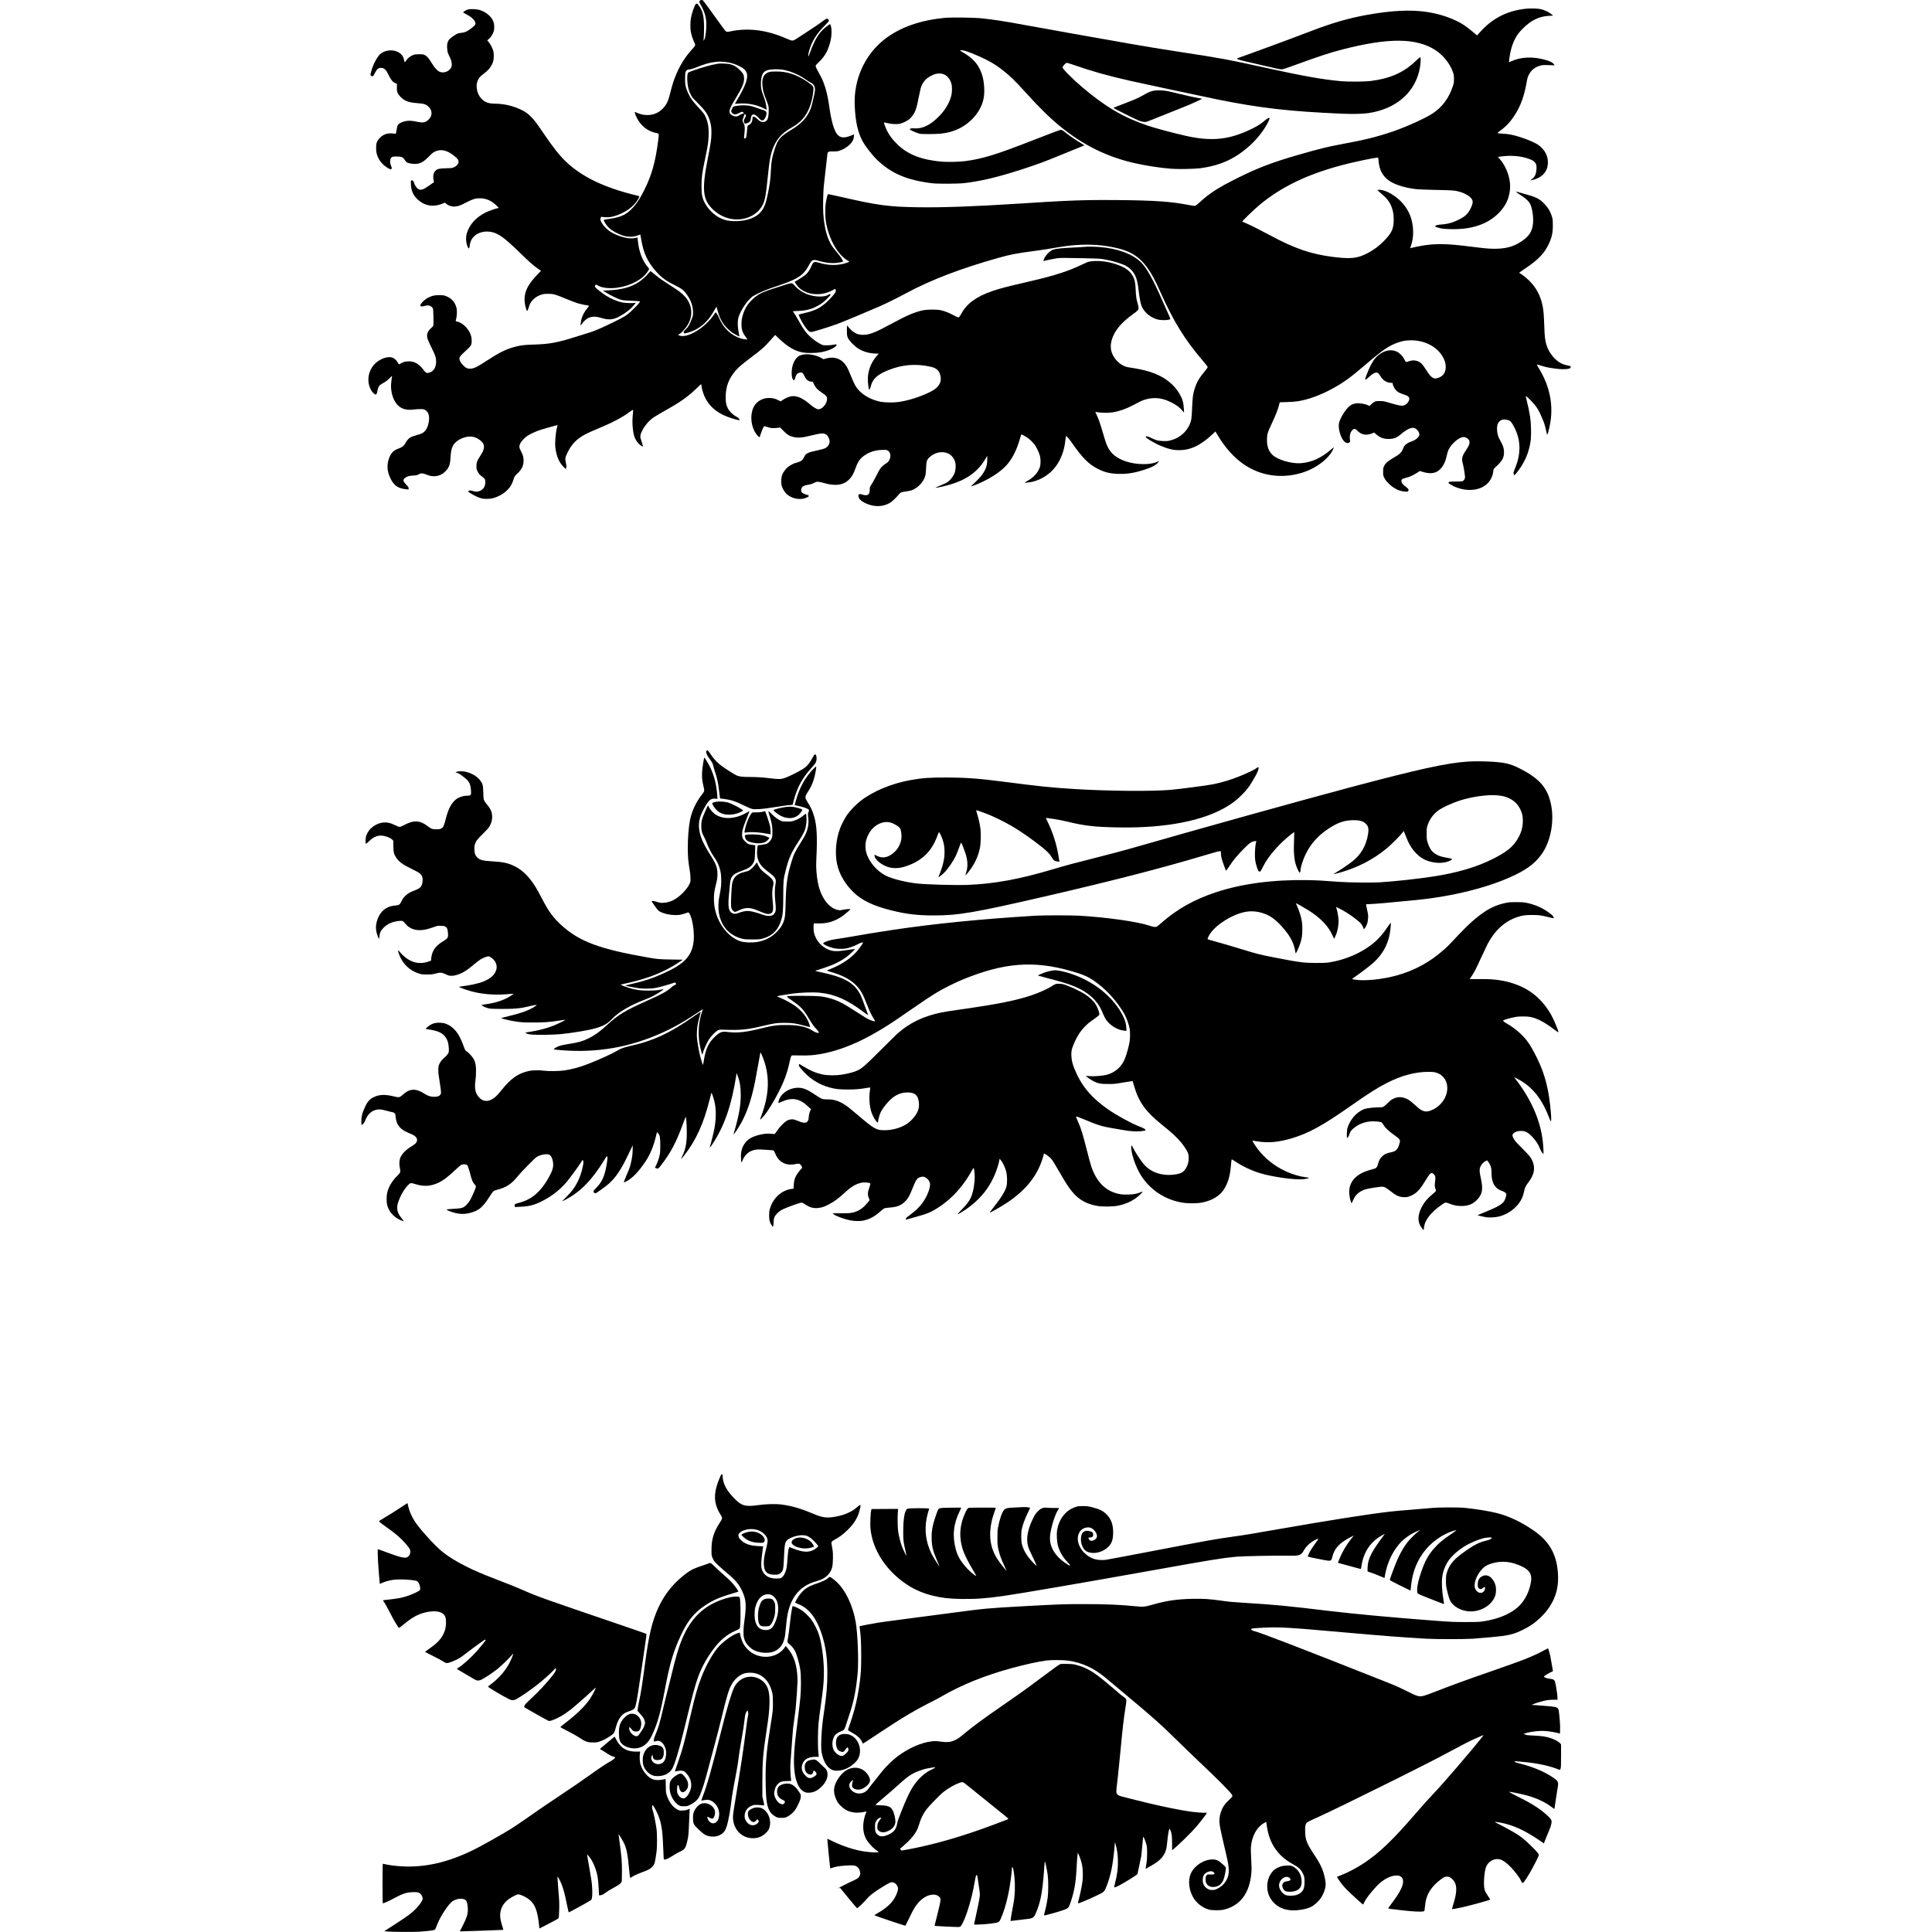
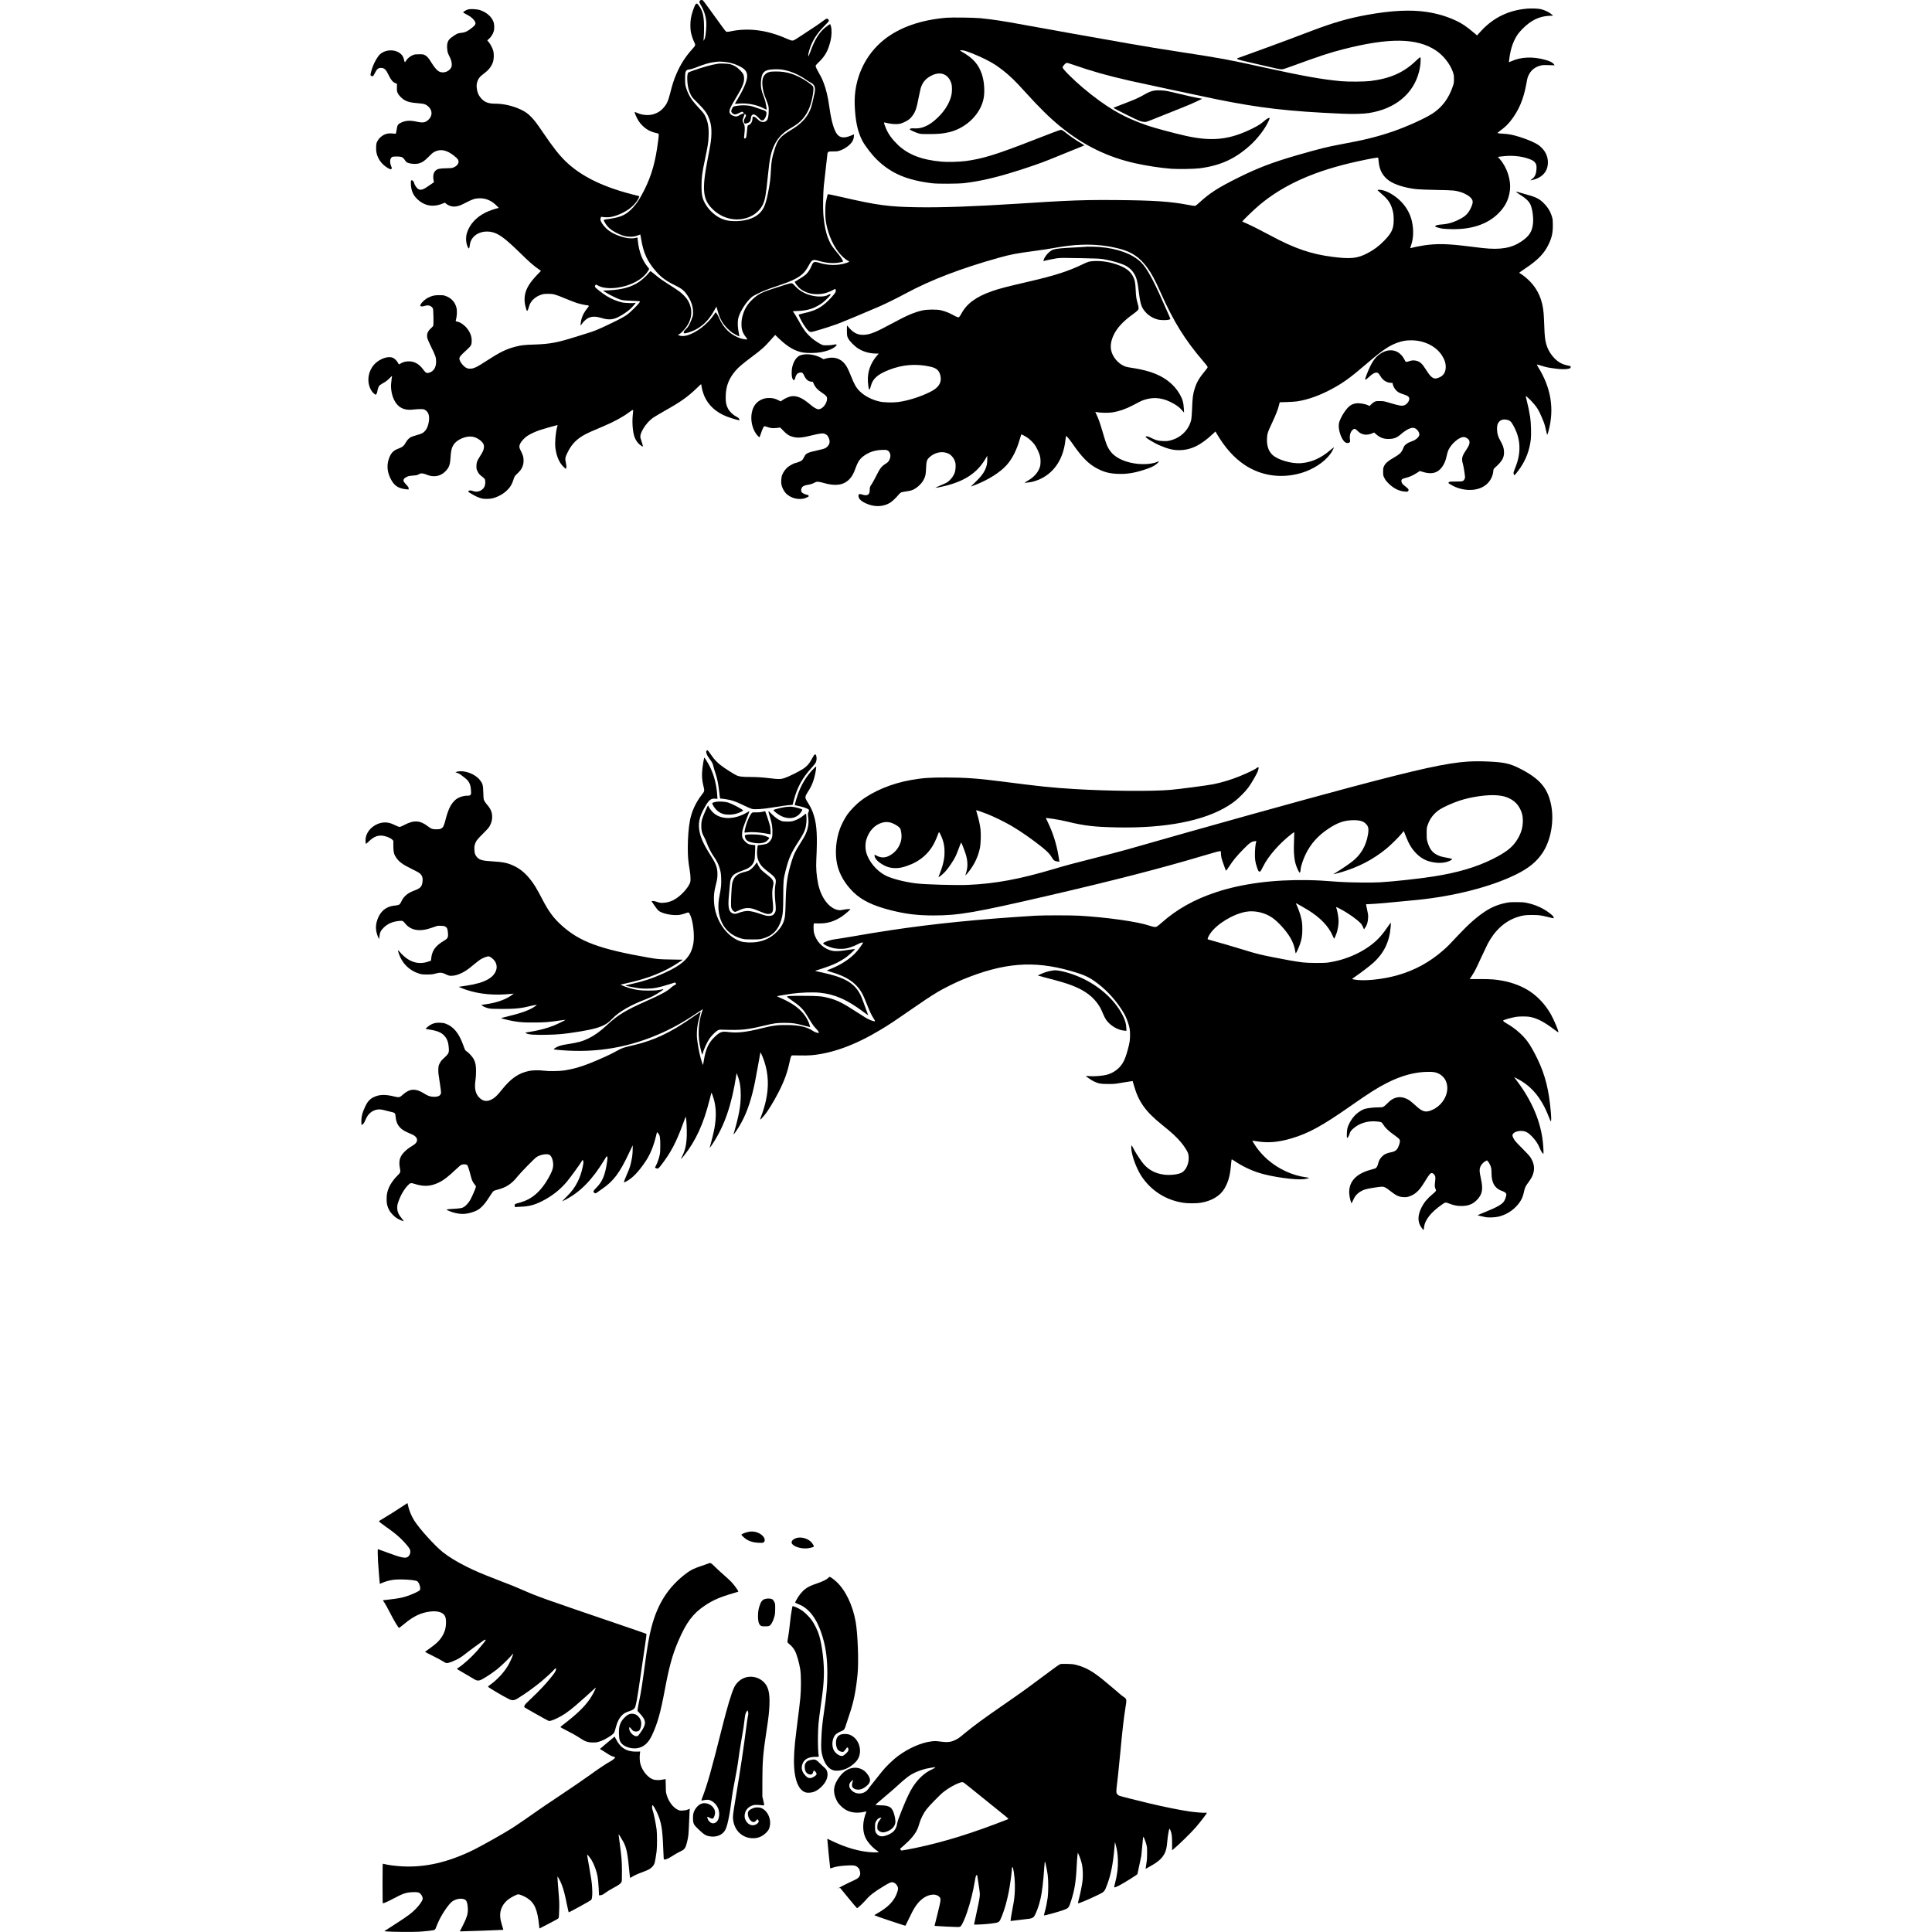
<svg xmlns="http://www.w3.org/2000/svg" version="1.0" width="100mm" height="100mm" viewBox="0 0 3756 6000" preserveAspectRatio="xMidYMid meet">
  <g transform="translate(0,6000) scale(0.1,-0.1)" fill="#000000" stroke="none">
    <path d="M10517 59982 c-25 -28 -21 -62 15 -118 51 -80 115 -222 142 -317 43 -147 52 -281 33 -492 -17 -189 -33 -264 -68 -305 -11 -14 -18 -20 -15 -14 16 32 27 408 17 574 -14 247 -51 367 -158 518 -46 65 -68 75 -96 44 -41 -45 -126 -293 -151 -441 -20 -117 -21 -310 -2 -418 18 -98 64 -240 106 -322 46 -92 44 -101 -61 -216 -212 -233 -369 -479 -497 -780 -75 -175 -121 -318 -182 -562 -71 -280 -112 -369 -224 -491 -66 -71 -117 -109 -204 -152 -177 -88 -419 -84 -619 10 -75 35 -76 32 -32 -78 55 -135 118 -231 209 -322 121 -121 266 -198 435 -232 86 -18 84 -8 55 -235 -84 -661 -200 -1074 -436 -1545 -139 -277 -260 -454 -410 -599 -191 -183 -346 -244 -756 -299 -104 -14 -105 -16 -50 -109 82 -141 193 -234 393 -330 155 -75 261 -102 389 -103 106 0 163 11 252 47 34 14 63 24 64 22 1 -1 12 -61 24 -132 71 -442 195 -711 473 -1025 158 -178 301 -283 564 -412 235 -114 306 -174 418 -347 103 -159 157 -327 158 -491 1 -102 0 -108 -47 -230 -69 -179 -99 -230 -177 -305 -69 -66 -80 -87 -56 -118 11 -16 18 -15 102 7 369 100 649 338 854 727 28 51 52 87 54 79 2 -8 19 -67 36 -130 66 -237 149 -387 296 -536 55 -55 126 -117 158 -138 52 -34 207 -116 219 -116 3 0 -6 51 -19 113 -33 154 -41 328 -19 437 32 166 199 452 356 611 86 87 90 90 281 183 156 76 255 115 509 201 370 126 478 168 620 241 203 103 308 206 419 406 114 208 126 213 353 147 207 -59 408 -74 594 -44 103 16 124 23 124 37 0 26 -59 122 -121 198 -218 265 -239 295 -301 427 -101 214 -161 488 -189 853 -14 191 -6 654 15 865 15 145 101 906 112 992 9 72 31 82 182 81 117 -1 134 1 214 29 168 58 335 189 393 307 19 39 29 78 33 126 l5 69 -79 -34 c-214 -92 -349 -83 -443 32 -100 122 -185 416 -246 858 -43 310 -101 553 -181 756 -46 118 -78 183 -165 335 -39 67 -72 137 -76 157 -5 36 -3 40 99 139 200 197 288 359 363 668 35 144 40 335 12 439 -10 36 -19 67 -22 69 -8 8 -95 -51 -169 -113 -188 -161 -320 -380 -452 -749 -27 -74 -53 -136 -58 -136 -14 0 0 97 28 192 81 275 232 517 472 756 110 110 134 138 134 162 0 32 -31 60 -65 60 -12 0 -73 -39 -136 -86 -104 -79 -228 -163 -636 -429 -247 -162 -253 -165 -298 -165 -30 0 -84 19 -186 64 -597 264 -1182 339 -1737 221 -105 -22 -120 -20 -156 18 -18 19 -121 159 -231 313 -236 331 -454 626 -469 636 -21 14 -73 8 -89 -10z m895 -1923 c119 -24 214 -57 333 -116 152 -76 214 -142 235 -250 26 -140 -66 -389 -273 -737 -59 -99 -106 -180 -104 -182 1 -1 52 3 112 8 271 23 562 -32 783 -147 48 -24 88 -42 90 -40 7 7 -18 164 -39 250 -11 44 -40 130 -64 190 -24 61 -50 145 -59 187 -32 155 -12 396 40 485 57 98 147 133 356 140 161 6 258 -4 403 -42 207 -55 431 -164 615 -299 30 -22 77 -51 105 -64 133 -63 170 -161 130 -342 -63 -290 -79 -355 -102 -425 -55 -168 -147 -318 -277 -447 -97 -98 -193 -170 -373 -279 -311 -190 -389 -283 -482 -574 -86 -268 -106 -381 -121 -675 -13 -265 -30 -404 -86 -680 -75 -374 -132 -510 -269 -646 -164 -162 -471 -254 -810 -241 -153 6 -241 24 -368 77 -171 71 -351 225 -465 398 -127 194 -157 315 -156 622 1 269 16 387 111 835 85 405 104 527 110 725 8 261 -20 426 -106 605 -32 68 -61 105 -186 240 -82 88 -177 198 -212 245 -83 111 -166 279 -200 405 -23 88 -26 119 -27 265 0 104 4 181 12 207 15 49 53 83 94 83 51 0 147 29 314 96 180 71 339 117 471 133 48 6 102 13 118 15 60 8 252 -5 347 -25z" />
    <path d="M11095 58024 c-113 -17 -262 -50 -381 -85 -259 -75 -538 -172 -560 -194 -29 -29 -39 -150 -25 -305 14 -153 41 -255 97 -370 45 -91 56 -103 229 -275 226 -225 306 -341 368 -540 41 -132 52 -217 51 -390 -2 -190 -18 -301 -108 -760 -196 -998 -167 -1302 155 -1610 302 -289 716 -384 1088 -250 206 75 374 220 461 400 70 144 101 321 155 873 56 574 101 778 221 1012 104 201 251 350 470 479 162 94 236 146 313 217 204 189 334 458 392 814 25 154 28 236 9 272 -30 54 -253 210 -418 292 -175 87 -311 132 -492 161 -125 20 -379 20 -446 0 -173 -51 -240 -185 -215 -431 15 -146 39 -238 110 -414 32 -80 64 -170 72 -200 28 -114 10 -370 -32 -438 -41 -69 -131 -91 -214 -53 -22 10 -65 43 -95 75 -36 38 -67 60 -92 67 -48 13 -58 6 -58 -36 0 -105 -46 -191 -116 -217 -39 -14 -40 -17 -49 -123 -9 -117 -26 -247 -36 -272 -9 -24 -54 -33 -61 -12 -2 7 2 59 9 118 24 206 16 286 -34 361 -29 44 -29 75 1 150 13 32 27 73 31 89 8 36 15 38 38 13 23 -26 22 -35 -18 -106 -39 -69 -45 -118 -19 -155 14 -19 22 -22 53 -16 61 11 118 43 131 75 7 16 15 56 19 88 8 71 30 108 68 115 47 9 94 -20 173 -103 64 -69 80 -80 108 -80 22 0 41 8 58 25 39 39 78 132 78 188 1 41 -3 52 -27 73 -15 13 -40 26 -55 30 -15 3 -58 17 -97 31 -220 79 -268 94 -349 108 -49 8 -132 15 -185 15 -104 0 -279 -23 -312 -41 -25 -13 -69 -103 -69 -142 0 -20 11 -40 34 -63 50 -50 108 -48 210 6 41 22 84 40 94 40 16 0 52 -37 52 -53 0 -3 -17 -7 -39 -10 -21 -2 -61 -21 -90 -40 -63 -44 -98 -52 -161 -37 -77 19 -137 62 -149 108 -22 80 13 161 195 463 202 333 260 476 252 619 -6 100 -30 145 -137 251 -93 93 -178 143 -296 175 -59 16 -295 27 -360 18z" />
    <path d="M36190 59730 c-547 -49 -1004 -266 -1375 -651 -50 -52 -107 -113 -127 -137 l-36 -43 -98 83 c-232 196 -363 286 -549 373 -283 134 -583 223 -915 274 -495 75 -1095 46 -1850 -90 -572 -103 -1049 -240 -1708 -490 -600 -228 -1078 -407 -1382 -517 -168 -61 -438 -159 -600 -218 -162 -58 -307 -111 -322 -116 -76 -27 -18 -49 312 -123 162 -37 448 -103 635 -147 234 -56 359 -81 400 -81 51 0 103 16 340 103 842 308 1143 408 1560 515 1439 371 2308 361 2898 -32 234 -155 442 -420 528 -670 30 -90 33 -108 33 -218 0 -112 -2 -127 -37 -230 -125 -369 -328 -641 -622 -836 -224 -149 -798 -410 -1230 -559 -483 -166 -897 -269 -1615 -400 -414 -76 -686 -143 -1350 -335 -789 -228 -1248 -404 -1871 -715 -614 -307 -856 -464 -1188 -767 -59 -55 -110 -94 -123 -95 -43 -2 -83 3 -208 27 -551 107 -1063 142 -2245 152 -678 6 -1101 -2 -1710 -32 -312 -16 -435 -23 -1330 -80 -1384 -88 -2330 -122 -3100 -112 -917 13 -1259 58 -2380 316 -333 76 -432 96 -437 86 -14 -24 -57 -219 -68 -305 -13 -109 -13 -372 0 -480 45 -359 192 -735 389 -995 94 -125 221 -241 305 -281 20 -10 36 -21 36 -25 0 -15 -31 -30 -108 -53 -261 -78 -548 -73 -827 15 -38 12 -89 22 -112 23 -56 1 -82 -25 -124 -129 -43 -107 -108 -203 -177 -264 -31 -28 -121 -89 -200 -136 l-142 -87 27 -51 c16 -29 61 -84 100 -124 189 -187 511 -257 818 -178 80 21 201 71 258 106 26 16 52 27 57 24 20 -12 22 -72 3 -108 -27 -52 -201 -243 -294 -323 -209 -178 -351 -245 -694 -324 -77 -18 -144 -36 -149 -41 -12 -10 86 -210 154 -314 117 -178 165 -225 232 -225 54 0 557 155 828 255 141 52 1012 415 1280 533 218 96 573 272 845 418 773 415 1710 773 2871 1098 382 106 522 133 1099 211 187 25 417 59 510 76 472 82 679 107 950 117 431 16 812 -24 1192 -123 378 -99 619 -260 848 -567 143 -191 247 -384 425 -783 406 -912 754 -1474 1328 -2144 68 -79 128 -155 133 -169 8 -22 1 -35 -68 -119 -193 -234 -267 -360 -331 -564 -54 -168 -68 -278 -82 -649 -5 -136 -16 -274 -24 -310 -42 -192 -156 -368 -318 -490 -100 -76 -201 -124 -325 -156 -88 -23 -112 -25 -233 -21 -156 5 -215 21 -372 98 -99 48 -139 58 -166 40 -34 -21 241 -192 447 -279 248 -105 401 -142 584 -142 367 0 671 146 1058 508 l77 72 42 -73 c252 -429 534 -744 861 -963 508 -340 1131 -433 1744 -258 456 130 874 440 1011 750 13 30 21 54 18 54 -3 0 -46 -35 -95 -77 -301 -260 -594 -392 -930 -418 -293 -23 -734 109 -889 266 -113 114 -163 256 -163 459 1 170 20 235 148 505 125 266 189 426 223 561 l25 101 211 6 c116 3 263 13 326 22 324 46 711 184 1085 387 361 196 569 347 1060 768 517 443 725 584 999 676 147 49 248 65 401 65 396 1 761 -176 949 -459 92 -139 130 -259 124 -392 -7 -143 -67 -240 -185 -295 -176 -84 -253 -42 -422 226 -127 203 -193 262 -325 289 -68 14 -135 8 -215 -21 -90 -31 -94 -29 -137 58 -53 107 -136 193 -231 240 -154 76 -344 53 -514 -61 -176 -118 -282 -280 -427 -653 -75 -192 -63 -198 98 -50 116 107 207 141 262 97 14 -11 44 -50 66 -88 76 -128 184 -201 312 -210 l68 -5 6 -36 c10 -64 61 -154 113 -203 60 -56 98 -75 225 -117 118 -39 159 -65 172 -109 20 -70 -50 -183 -139 -223 -79 -36 -149 -25 -480 73 -161 48 -176 51 -290 52 -107 1 -125 -1 -168 -23 -27 -13 -72 -48 -101 -77 l-52 -53 -50 23 c-104 48 -279 74 -382 57 -98 -16 -166 -52 -238 -127 -125 -129 -267 -381 -284 -506 -27 -189 84 -506 203 -578 43 -27 101 -26 128 1 19 19 21 28 14 78 -18 130 8 236 75 304 57 56 89 50 170 -33 116 -119 279 -142 455 -65 l50 22 68 -59 c120 -102 223 -141 377 -141 159 0 255 35 370 133 195 166 332 232 429 208 78 -20 161 -123 161 -200 0 -78 -108 -174 -245 -218 -115 -37 -212 -106 -239 -172 -52 -124 -65 -147 -117 -198 -37 -37 -103 -82 -204 -140 -171 -98 -246 -163 -291 -255 -27 -56 -29 -68 -29 -176 0 -114 0 -116 39 -195 32 -64 58 -97 135 -174 152 -149 326 -236 502 -247 86 -6 87 -6 104 21 25 38 8 65 -87 137 -89 68 -118 105 -125 159 -8 58 21 81 135 108 111 26 229 79 349 157 l87 57 85 -26 c275 -86 459 -43 598 139 71 93 122 211 150 350 13 67 37 148 53 184 103 219 361 429 499 406 56 -9 124 -56 144 -98 35 -73 12 -152 -92 -306 -131 -195 -147 -262 -99 -431 15 -52 37 -170 49 -261 22 -164 22 -166 3 -204 -38 -76 -51 -80 -269 -80 -176 0 -195 -2 -214 -19 -12 -11 -21 -22 -21 -26 0 -10 151 -97 217 -124 377 -156 777 -112 998 109 105 105 166 236 181 387 7 62 7 64 73 123 209 190 268 300 259 484 -6 113 -31 187 -112 331 -71 125 -97 210 -103 336 -9 162 31 255 129 305 70 36 197 23 273 -27 35 -23 75 -82 139 -208 190 -371 204 -776 42 -1196 -80 -204 -79 -201 -66 -242 6 -21 15 -38 20 -38 14 0 116 128 191 239 176 262 282 550 320 875 17 145 6 526 -20 691 -27 172 -64 349 -106 514 -19 74 -33 136 -30 139 11 11 164 -136 262 -253 104 -124 144 -194 238 -415 77 -179 87 -212 125 -381 18 -79 35 -148 40 -152 4 -5 21 43 38 105 189 691 84 1348 -317 1993 -27 44 -45 81 -40 83 5 2 75 -17 156 -42 155 -47 179 -52 438 -87 174 -23 321 -22 405 3 40 12 45 17 48 45 3 30 1 32 -35 38 -71 13 -158 37 -216 60 -222 91 -431 344 -507 616 -37 135 -50 250 -60 544 -6 160 -15 346 -21 415 -33 403 -168 721 -413 977 -91 96 -209 194 -299 250 l-49 30 39 30 c21 16 99 71 173 120 370 247 563 447 696 718 106 219 139 361 139 605 0 152 -3 185 -23 254 -51 176 -128 304 -266 441 -137 137 -248 190 -586 280 -91 24 -185 51 -209 60 -24 8 -46 13 -49 10 -10 -10 25 -38 136 -107 153 -95 251 -188 297 -282 64 -131 103 -412 84 -597 -26 -253 -118 -395 -361 -559 -307 -207 -650 -265 -1198 -205 -74 8 -277 33 -450 54 -644 81 -974 88 -1375 30 -117 -17 -327 -60 -412 -85 -21 -6 -21 -5 7 78 76 222 87 465 34 728 -49 241 -169 463 -349 645 -180 182 -423 325 -604 354 -60 10 -122 6 -120 -8 0 -3 43 -42 95 -86 201 -169 287 -280 345 -445 48 -135 63 -231 62 -390 -1 -275 -59 -401 -293 -644 -159 -165 -331 -293 -530 -395 -308 -159 -517 -180 -1070 -110 -672 85 -1187 261 -1935 664 -309 166 -620 322 -755 380 -63 27 -117 50 -119 52 -14 10 362 373 539 521 758 632 1719 1059 3033 1347 389 85 638 130 646 116 5 -7 11 -54 15 -104 21 -277 130 -477 336 -617 179 -121 504 -220 842 -256 85 -9 336 -18 627 -24 518 -10 572 -14 741 -66 150 -46 287 -130 344 -212 44 -62 42 -128 -8 -243 -76 -179 -161 -275 -312 -359 -213 -118 -391 -175 -597 -191 -137 -10 -192 -24 -217 -54 -9 -11 4 -19 69 -39 120 -38 186 -46 412 -53 639 -18 1140 147 1485 491 211 211 321 430 355 711 40 323 -86 713 -315 975 l-57 65 38 7 c21 3 96 12 168 19 249 23 511 -3 719 -73 123 -41 176 -69 218 -116 51 -57 62 -98 55 -211 -10 -162 -49 -248 -142 -313 -25 -18 -43 -34 -40 -36 11 -11 164 34 234 69 200 100 303 265 303 484 0 202 -91 379 -266 519 -102 81 -318 178 -605 270 -206 66 -358 96 -529 103 -78 3 -149 11 -157 17 -13 9 2 24 82 81 123 89 226 185 312 294 259 326 410 684 496 1171 30 171 36 193 83 283 71 138 205 236 369 273 65 14 106 16 251 10 l173 -6 -21 30 c-42 58 -113 96 -265 139 -390 110 -761 94 -1062 -44 -40 -19 -73 -32 -73 -30 0 2 7 57 15 122 41 312 127 555 266 753 29 41 100 122 159 180 254 252 509 373 810 387 l124 6 -39 34 c-82 71 -219 138 -345 168 -79 19 -309 27 -440 15z" />
    <path d="M3327 59710 c-50 -13 -128 -53 -150 -78 -17 -19 -17 -20 25 -44 24 -14 77 -43 118 -64 95 -49 191 -141 215 -206 17 -45 16 -48 -1 -85 -13 -25 -50 -61 -114 -110 -134 -102 -198 -132 -307 -142 -48 -4 -105 -15 -125 -24 -43 -18 -174 -105 -223 -149 -85 -74 -114 -176 -95 -343 9 -89 16 -111 61 -202 59 -118 79 -186 79 -265 0 -71 -10 -96 -56 -148 -77 -85 -200 -119 -305 -85 -78 26 -164 117 -264 280 -92 151 -140 207 -210 243 -47 25 -58 27 -180 27 -111 -1 -138 -4 -187 -24 -86 -34 -167 -98 -213 -170 -45 -70 -47 -69 -71 35 -25 110 -90 186 -206 239 -171 78 -406 42 -539 -82 -69 -65 -169 -235 -226 -388 -33 -87 -73 -241 -67 -258 7 -21 49 -40 74 -32 10 3 32 35 49 72 68 141 117 187 198 185 109 -1 157 -46 244 -227 70 -147 131 -219 210 -249 l47 -18 -2 -116 c-1 -110 1 -120 28 -177 42 -84 142 -181 236 -227 99 -49 173 -65 385 -83 205 -17 251 -32 334 -110 124 -116 123 -287 -3 -403 -100 -93 -170 -103 -381 -58 -194 42 -327 33 -465 -30 -99 -45 -121 -77 -140 -209 -6 -44 -15 -94 -21 -110 l-9 -30 -91 9 c-110 12 -190 0 -272 -39 -84 -39 -170 -123 -209 -203 -30 -61 -33 -76 -37 -179 -4 -134 14 -227 63 -329 65 -134 158 -235 294 -318 81 -49 109 -54 123 -24 9 20 6 36 -17 89 -50 118 -32 244 41 277 36 17 230 15 278 -2 49 -18 71 -38 113 -103 18 -29 46 -59 62 -67 85 -44 265 -60 368 -32 105 28 172 73 306 208 102 103 140 134 190 158 144 68 277 61 438 -20 102 -51 258 -178 286 -232 45 -87 -16 -189 -143 -239 -51 -20 -78 -23 -231 -25 -199 -4 -261 -17 -319 -67 -69 -61 -93 -159 -70 -290 l13 -78 -35 -22 c-20 -12 -79 -53 -131 -91 -163 -118 -248 -143 -326 -95 -44 27 -107 121 -123 184 -13 54 -41 85 -76 85 -25 0 -25 -1 -25 -90 0 -188 54 -340 162 -456 227 -242 505 -303 814 -180 l81 32 34 -29 c86 -73 201 -105 314 -87 98 16 144 34 321 126 191 99 275 125 414 126 195 2 374 -77 528 -235 l64 -65 -54 -12 c-92 -22 -276 -89 -361 -131 -293 -147 -496 -370 -578 -639 -42 -139 -29 -323 33 -443 18 -36 21 -38 35 -24 10 9 18 46 24 98 29 290 336 473 677 403 214 -44 411 -188 870 -636 291 -285 416 -396 569 -504 l93 -66 -110 -114 c-233 -243 -344 -422 -384 -616 -29 -140 -16 -302 35 -456 21 -63 22 -64 41 -45 10 11 28 52 38 92 27 107 66 177 135 246 72 72 159 124 265 157 63 19 96 23 205 23 165 -1 211 -13 540 -150 138 -57 293 -117 346 -134 105 -33 280 -71 327 -71 16 0 35 -7 42 -15 10 -12 5 -24 -32 -67 -94 -112 -155 -222 -188 -340 -20 -72 -38 -208 -27 -208 2 0 19 22 36 49 45 69 141 158 203 186 118 54 235 52 423 -5 197 -60 343 -50 511 36 108 55 257 153 344 228 64 54 190 193 190 209 0 5 -10 5 -22 1 -44 -14 -300 -7 -383 10 -169 36 -355 113 -510 211 -119 75 -325 236 -340 266 -16 30 -14 40 12 71 14 15 18 14 61 -13 125 -79 355 -108 602 -75 420 56 792 253 955 505 25 38 45 73 45 78 0 5 -19 31 -42 58 -170 205 -273 473 -309 811 l-12 110 -51 -14 c-86 -24 -225 -19 -351 12 -334 85 -553 220 -690 426 -57 86 -71 137 -50 186 13 31 18 35 37 30 50 -15 180 -18 259 -7 176 26 411 126 581 248 143 103 271 254 317 375 10 26 9 26 -62 43 -1016 243 -1729 586 -2226 1069 -202 198 -387 433 -681 866 -210 309 -271 390 -374 498 -109 113 -180 165 -321 233 -253 122 -541 189 -815 189 -198 1 -315 44 -419 156 -73 78 -118 166 -136 270 -18 102 -18 157 0 227 31 121 83 188 231 297 137 102 224 218 267 355 25 83 29 238 8 325 -19 81 -83 207 -139 276 l-50 61 48 41 c65 56 126 150 151 234 28 90 23 224 -10 310 -61 158 -223 294 -426 358 -79 25 -282 36 -348 20z" />
    <path d="M18170 59449 c-789 -67 -1443 -295 -1918 -668 -617 -484 -961 -1244 -928 -2051 20 -492 91 -822 236 -1099 93 -176 308 -452 476 -611 437 -415 922 -618 1699 -712 171 -20 798 -17 990 5 459 54 931 160 1520 342 467 144 844 274 1130 390 171 70 483 196 695 282 212 85 386 156 388 158 2 1 -48 33 -110 70 -172 103 -321 205 -448 306 -127 101 -149 113 -194 103 -40 -9 -333 -120 -856 -324 -1119 -437 -1548 -570 -2075 -641 -194 -26 -562 -36 -745 -20 -625 54 -1050 219 -1373 530 -172 166 -286 324 -361 499 -37 85 -69 183 -62 189 2 2 55 -8 117 -23 131 -31 296 -37 389 -15 83 20 228 94 288 146 29 26 73 75 97 110 88 123 122 227 189 575 20 102 45 218 56 258 55 198 167 326 362 416 274 127 508 25 594 -259 27 -88 25 -273 -4 -382 -72 -277 -256 -546 -528 -772 -213 -177 -420 -255 -633 -237 -79 6 -126 -6 -126 -33 0 -16 192 -102 286 -128 54 -15 104 -18 324 -17 281 1 430 15 611 59 416 99 787 389 972 760 91 184 127 358 119 585 -9 246 -51 433 -140 615 -102 210 -262 368 -527 521 -101 59 -101 59 -64 62 89 8 225 -36 557 -181 311 -136 514 -254 742 -432 233 -182 390 -334 734 -715 404 -447 733 -770 1053 -1032 716 -587 1475 -960 2351 -1152 359 -79 771 -141 1107 -167 208 -15 712 -7 880 15 639 84 1089 288 1553 703 246 220 486 536 592 780 27 63 31 79 19 81 -28 7 -102 -39 -187 -116 -97 -88 -260 -181 -512 -293 -618 -275 -1138 -316 -1892 -149 -382 85 -977 245 -1210 325 -741 254 -1284 573 -1998 1174 -297 251 -625 578 -625 626 0 34 78 127 117 138 26 8 58 0 195 -48 593 -207 1063 -340 1783 -504 317 -72 2312 -498 2691 -575 1355 -274 2241 -375 3889 -447 342 -15 655 -7 833 20 816 125 1389 596 1562 1285 32 128 50 258 50 369 0 67 -2 77 -17 77 -10 0 -64 -45 -121 -100 -384 -373 -805 -560 -1432 -637 -178 -21 -681 -24 -895 -5 -592 54 -1194 161 -2415 431 -1108 244 -1306 281 -2580 476 -688 106 -941 147 -1625 266 -662 115 -2804 497 -3245 579 -626 116 -961 167 -1355 206 -188 18 -882 27 -1045 13z" />
    <path d="M24651 57190 c-121 -17 -203 -50 -370 -148 -116 -68 -281 -142 -493 -222 -250 -95 -422 -162 -430 -169 -11 -9 727 -377 817 -407 44 -15 107 -29 140 -31 59 -5 69 -1 455 155 217 88 535 214 705 282 171 67 384 158 475 203 l165 80 -40 8 c-22 5 -103 20 -180 34 -77 14 -286 62 -465 105 -179 44 -365 86 -413 95 -113 19 -285 26 -366 15z" />
    <path d="M22499 52336 c-2 -2 -107 -9 -234 -15 -524 -26 -672 -40 -775 -73 -107 -34 -260 -196 -295 -313 -13 -41 -13 -46 0 -41 34 13 337 76 410 85 112 14 179 15 780 3 461 -9 547 -13 660 -31 252 -41 576 -137 701 -207 90 -50 167 -116 218 -187 113 -160 142 -265 196 -716 22 -175 53 -308 91 -384 91 -180 274 -325 476 -378 128 -34 384 -24 399 15 2 6 -20 63 -49 126 -30 63 -116 257 -192 430 -285 654 -494 1030 -670 1204 -264 261 -737 434 -1300 476 -136 10 -407 14 -416 6z" />
    <path d="M22720 51890 c-128 -10 -151 -18 -341 -109 -419 -201 -841 -337 -1569 -507 -802 -186 -971 -230 -1215 -314 -500 -173 -793 -388 -962 -706 -25 -47 -55 -92 -67 -100 -29 -18 -52 -10 -206 73 -124 66 -238 110 -365 139 -121 28 -422 26 -560 -4 -261 -58 -490 -156 -975 -419 -471 -255 -647 -328 -832 -340 -168 -11 -292 33 -413 148 -40 38 -83 85 -96 104 -13 19 -28 35 -33 35 -4 0 -6 -73 -5 -163 4 -162 4 -163 38 -232 44 -90 202 -250 314 -319 165 -103 355 -155 565 -156 l74 0 -55 -62 c-203 -234 -300 -508 -284 -803 7 -114 24 -234 36 -248 14 -15 38 28 54 97 56 230 204 366 554 505 429 171 862 204 1311 100 186 -43 271 -127 302 -299 36 -200 -64 -352 -316 -478 -311 -156 -694 -277 -1004 -318 -163 -21 -433 -15 -565 14 -243 53 -472 170 -626 322 -109 107 -166 207 -279 490 -76 189 -115 268 -174 346 -142 189 -364 252 -614 175 l-57 -17 -48 28 c-216 126 -510 163 -689 86 -142 -61 -251 -287 -252 -523 -1 -116 12 -183 44 -225 18 -24 19 -24 38 -7 11 10 23 35 27 55 10 55 43 119 73 141 45 31 100 42 137 27 26 -11 40 -29 68 -89 60 -126 119 -177 222 -191 l50 -7 33 -73 c46 -101 112 -171 248 -262 136 -91 159 -119 159 -189 -2 -151 -144 -325 -267 -325 -53 0 -142 51 -248 141 -251 214 -428 290 -602 261 -78 -14 -201 -69 -277 -125 l-45 -33 -75 38 c-98 49 -175 68 -278 68 -107 0 -171 -14 -261 -57 -89 -42 -173 -122 -219 -208 -114 -216 -106 -526 20 -769 45 -88 139 -197 155 -181 5 6 24 55 42 110 39 121 85 221 104 228 8 3 51 -7 94 -23 104 -38 178 -45 301 -30 l101 13 102 -105 c116 -117 178 -156 304 -188 145 -37 283 -25 599 55 108 28 214 48 265 52 80 5 88 3 140 -24 48 -25 59 -37 89 -96 58 -113 44 -213 -41 -293 -51 -49 -84 -61 -275 -104 -210 -46 -272 -64 -333 -95 -58 -29 -72 -46 -114 -132 -21 -42 -48 -81 -68 -96 -28 -22 -172 -77 -200 -77 -28 0 -181 -83 -234 -127 -71 -60 -145 -164 -176 -248 -26 -74 -36 -224 -18 -304 16 -78 72 -187 125 -248 153 -174 446 -241 648 -148 77 35 81 39 68 64 -7 11 -20 21 -31 21 -38 0 -155 50 -177 75 -29 33 -30 96 -5 145 27 50 81 76 197 95 76 12 120 25 183 57 75 37 87 40 140 35 31 -2 105 -19 164 -36 362 -106 613 -70 793 113 82 82 133 174 194 344 77 215 144 309 291 407 152 101 317 153 521 162 83 4 137 2 160 -6 107 -35 144 -179 78 -306 -30 -57 -44 -71 -136 -131 -113 -75 -156 -133 -275 -371 -56 -111 -119 -226 -141 -255 -47 -62 -57 -92 -57 -178 0 -147 -72 -190 -234 -139 -86 27 -116 18 -116 -36 0 -86 68 -160 215 -230 261 -126 537 -124 760 7 69 41 189 153 273 256 24 28 57 59 73 68 17 8 81 22 142 30 62 8 142 23 179 34 136 41 308 188 380 325 59 114 69 161 78 360 9 221 23 267 103 342 169 160 415 206 598 112 101 -51 184 -165 210 -287 16 -79 6 -222 -21 -301 -45 -127 -161 -265 -271 -321 -20 -11 -70 -33 -111 -49 -40 -16 -107 -46 -148 -65 l-75 -36 50 5 c28 4 119 22 204 42 637 146 1039 407 1297 840 l64 108 0 -115 c0 -136 -17 -213 -71 -327 -56 -118 -141 -224 -301 -378 -78 -74 -139 -135 -134 -135 4 0 71 25 149 56 404 160 763 389 963 615 173 195 306 459 405 801 23 79 43 145 45 146 5 7 96 -38 166 -83 87 -56 193 -156 254 -241 56 -79 126 -226 156 -329 32 -113 32 -273 0 -366 -58 -170 -184 -309 -379 -421 -51 -29 -93 -56 -93 -59 0 -7 138 8 210 22 98 20 213 60 310 109 429 217 690 637 750 1210 7 58 13 106 15 108 11 11 105 -96 177 -200 317 -461 521 -669 797 -811 220 -114 388 -156 656 -164 267 -8 487 27 788 124 187 60 284 102 361 157 56 40 106 92 106 109 0 3 -24 -4 -52 -17 -226 -99 -649 -93 -969 14 -204 67 -367 169 -463 289 -108 134 -146 223 -260 618 -77 265 -136 434 -199 561 -34 69 -35 72 -14 67 125 -28 388 -34 528 -11 195 32 412 108 619 218 223 119 286 149 364 173 314 100 606 57 932 -137 107 -63 171 -117 253 -213 l43 -50 -6 117 c-10 195 -43 309 -133 464 -183 312 -479 538 -884 674 -126 42 -340 94 -474 115 -254 39 -291 47 -359 75 -202 85 -374 297 -411 507 -25 143 4 301 85 468 105 217 288 414 585 630 161 117 185 143 185 196 0 24 -9 76 -21 114 -49 168 -60 239 -69 445 -10 234 -27 318 -87 432 -90 171 -248 282 -543 378 -224 74 -481 107 -700 90z" />
    <path d="M8930 51525 c-64 -83 -209 -216 -303 -279 -251 -167 -534 -244 -972 -264 l-150 -7 90 -58 c132 -84 377 -203 470 -227 63 -17 132 -23 330 -31 137 -5 253 -13 259 -19 22 -22 -267 -318 -414 -423 -98 -69 -280 -164 -650 -338 -280 -131 -370 -167 -592 -234 -101 -31 -259 -80 -353 -110 -556 -176 -794 -220 -1275 -235 -315 -10 -412 -21 -596 -70 -280 -74 -478 -172 -879 -433 -311 -203 -404 -247 -520 -247 -46 0 -74 6 -113 26 -95 47 -215 205 -215 284 0 54 36 99 187 237 176 162 188 180 194 290 7 139 -30 259 -122 387 -86 121 -228 223 -336 241 -37 6 -41 10 -36 29 38 129 47 299 21 401 -46 180 -163 304 -345 367 -54 19 -86 23 -190 22 -146 0 -213 -15 -338 -75 -92 -44 -201 -142 -237 -212 -20 -38 -20 -38 0 -53 22 -17 55 -14 145 11 93 27 172 2 224 -68 20 -26 21 -45 27 -275 3 -137 1 -259 -4 -274 -5 -15 -37 -51 -71 -81 -109 -96 -143 -193 -112 -317 9 -36 66 -163 126 -285 121 -241 144 -310 144 -430 1 -194 -83 -320 -235 -354 -62 -14 -94 5 -159 95 -137 190 -300 276 -493 261 -85 -6 -154 -28 -221 -69 -26 -16 -49 -28 -50 -26 -1 2 -12 23 -25 48 -31 59 -96 126 -146 152 -120 63 -331 12 -506 -121 -167 -126 -269 -336 -269 -554 0 -177 76 -358 184 -438 l40 -29 22 21 c13 13 25 39 29 67 10 73 34 147 58 184 14 20 54 50 103 78 107 59 166 104 242 184 35 36 61 58 58 48 -7 -22 -23 -156 -31 -252 -9 -99 9 -249 41 -352 106 -338 317 -480 648 -437 61 8 158 14 216 14 94 0 110 -3 149 -25 124 -70 158 -221 101 -447 -35 -137 -97 -226 -191 -278 -29 -15 -108 -43 -176 -61 -68 -19 -145 -45 -171 -58 -59 -30 -121 -95 -157 -164 -59 -109 -105 -147 -244 -199 -144 -53 -221 -134 -280 -297 -82 -227 -55 -457 81 -690 102 -174 227 -248 456 -271 l72 -7 0 36 c0 30 -10 46 -63 103 -82 88 -97 111 -97 148 0 40 36 75 114 111 48 22 81 28 182 35 111 8 130 12 182 40 49 27 64 30 112 26 30 -3 82 -17 115 -32 218 -97 435 -64 589 89 119 117 153 204 167 430 12 195 29 281 71 364 104 205 435 344 663 278 119 -35 245 -128 286 -212 18 -38 21 -57 17 -112 -6 -77 -32 -135 -128 -283 -85 -132 -104 -184 -104 -294 -1 -81 2 -96 31 -155 40 -83 62 -109 148 -173 38 -29 76 -65 83 -79 16 -35 17 -147 1 -195 -29 -88 -94 -151 -185 -179 -64 -19 -118 -17 -184 6 -30 11 -69 19 -87 20 -29 0 -63 -21 -63 -39 0 -12 199 -127 275 -160 131 -55 181 -65 305 -64 140 1 235 24 369 89 117 56 211 124 294 215 75 80 124 169 161 289 31 102 41 119 130 201 129 119 186 240 186 393 0 107 -19 176 -80 292 -60 114 -64 156 -24 241 33 68 136 179 218 234 87 58 241 131 381 179 98 33 420 126 537 154 l26 6 -14 -53 c-51 -190 -77 -497 -55 -662 34 -260 118 -453 256 -588 32 -31 62 -57 66 -57 9 0 19 38 19 76 0 17 -9 73 -19 124 -26 121 -19 160 59 316 127 259 289 421 562 564 89 46 149 73 543 240 341 145 613 293 800 435 90 68 130 87 130 60 0 -6 -7 -70 -14 -144 -25 -245 0 -536 58 -692 30 -80 89 -167 147 -218 48 -42 102 -76 110 -69 5 6 -42 176 -62 223 -29 68 -23 141 20 231 90 189 229 356 385 458 53 35 204 124 336 199 487 272 713 432 993 702 71 69 132 125 135 125 2 0 8 -25 12 -55 10 -83 51 -228 90 -318 123 -284 360 -501 690 -630 103 -41 307 -104 365 -113 37 -6 38 -5 33 17 -9 37 -30 55 -112 100 -101 55 -205 160 -249 252 -52 108 -66 182 -65 347 1 328 95 575 313 826 84 97 212 206 465 396 367 276 417 321 664 600 l94 106 121 -115 c270 -257 490 -385 740 -430 133 -23 397 -21 546 6 214 37 396 110 474 190 37 38 37 40 18 50 -16 8 -38 7 -89 -5 -41 -10 -118 -17 -193 -18 -117 -1 -129 1 -185 27 -82 39 -237 143 -318 216 -150 135 -236 251 -381 515 -86 156 -156 269 -176 281 -28 17 3 23 153 28 162 6 286 27 422 72 93 30 249 114 336 180 93 70 262 241 256 259 -7 18 -51 9 -90 -17 -82 -56 -324 -62 -510 -13 -211 54 -369 146 -502 290 -80 86 -84 89 -126 89 -27 0 -116 -23 -229 -61 -102 -33 -278 -90 -392 -127 -297 -95 -429 -167 -591 -324 -138 -133 -226 -274 -280 -446 -38 -121 -50 -198 -50 -320 1 -160 34 -260 133 -390 27 -36 50 -68 50 -71 0 -14 -121 0 -192 22 -326 103 -554 320 -697 665 -18 42 -47 94 -65 115 l-32 38 -65 -94 c-200 -293 -562 -563 -844 -631 -99 -23 -169 -21 -230 8 l-34 16 39 18 c47 21 113 85 198 192 212 267 238 584 71 864 -48 80 -167 202 -267 276 -48 35 -184 126 -302 201 -257 165 -299 194 -458 325 -67 56 -126 101 -131 101 -5 0 -28 -25 -51 -55z" />
    <path d="M10725 36687 c-15 -12 -17 -22 -11 -56 9 -57 35 -106 107 -204 78 -104 95 -139 118 -239 11 -46 38 -137 61 -203 50 -146 83 -305 110 -530 11 -93 23 -189 26 -212 3 -24 10 -43 15 -43 51 0 223 -26 302 -45 133 -34 230 -72 446 -177 101 -49 207 -94 235 -100 102 -22 346 -4 645 46 243 41 457 70 576 78 l40 3 36 139 c111 419 275 712 581 1043 45 48 92 110 104 138 27 56 32 142 12 207 -10 34 -15 39 -37 36 -21 -2 -34 -18 -71 -89 -93 -179 -170 -271 -298 -356 -118 -79 -445 -242 -567 -283 -124 -41 -188 -43 -440 -12 -241 29 -435 42 -640 42 -234 0 -345 13 -420 49 -79 36 -344 205 -465 295 -126 94 -232 203 -304 312 -66 99 -123 174 -135 174 -4 0 -15 -6 -26 -13z" />
    <path d="M10646 36453 c-12 -42 -38 -198 -51 -313 -25 -213 -17 -364 31 -552 37 -150 36 -159 -46 -263 -183 -232 -315 -512 -369 -785 -45 -225 -71 -549 -71 -874 0 -264 14 -426 57 -673 18 -104 27 -196 27 -268 1 -106 0 -113 -35 -185 -41 -87 -126 -195 -230 -296 -191 -184 -366 -269 -574 -281 -93 -5 -106 -3 -194 26 -62 21 -109 31 -137 29 l-42 -3 84 -125 c46 -69 104 -143 128 -166 107 -98 452 -168 666 -135 41 7 113 26 160 42 124 45 119 46 162 -40 88 -176 142 -624 104 -869 -66 -431 -298 -667 -941 -956 -357 -161 -596 -237 -1098 -352 -42 -10 -74 -21 -70 -25 9 -8 291 -63 413 -80 47 -7 153 -12 235 -12 223 0 369 29 715 137 l175 55 18 -20 c9 -12 17 -25 17 -30 0 -4 -24 -20 -52 -34 -29 -15 -71 -43 -93 -64 -131 -123 -298 -215 -782 -430 -641 -284 -895 -439 -1218 -741 -210 -196 -380 -319 -570 -414 -191 -94 -328 -133 -645 -181 -208 -32 -305 -61 -391 -116 -61 -40 -63 -42 -39 -50 14 -4 111 -15 215 -23 1110 -91 2140 87 3150 546 391 178 703 358 1227 711 l27 19 -25 -74 c-123 -362 -141 -773 -48 -1153 47 -196 56 -215 69 -152 24 113 133 353 214 470 62 89 189 215 251 248 43 23 51 24 195 19 541 -17 716 1 1255 130 313 75 390 85 635 84 242 -1 332 -14 609 -89 93 -25 171 -43 174 -41 2 3 -6 35 -18 73 -117 355 -406 621 -907 834 -57 24 -103 47 -103 50 0 5 290 55 460 79 279 38 656 51 871 30 464 -47 855 -219 1358 -599 74 -55 136 -99 139 -97 2 3 -8 34 -22 70 -14 35 -54 143 -87 238 -34 95 -78 212 -99 260 -162 375 -440 567 -1034 713 -100 24 -229 54 -288 66 -60 12 -108 26 -108 31 0 4 7 8 15 8 29 0 432 138 535 183 143 62 281 139 392 217 93 66 298 253 288 264 -6 5 -119 -9 -355 -45 -192 -29 -327 -23 -441 19 -234 86 -413 287 -475 533 -14 57 -18 226 -7 269 l7 25 134 -3 c272 -7 496 59 726 212 85 57 260 205 270 229 5 13 -145 2 -233 -18 -66 -15 -90 -16 -145 -7 -280 47 -535 382 -625 824 -49 242 -68 486 -55 733 36 720 19 1062 -70 1360 -53 180 -99 274 -232 484 -47 75 -47 125 2 206 20 33 59 97 87 142 65 107 117 232 152 367 32 120 64 305 58 333 -4 14 -25 -3 -92 -72 -212 -217 -376 -489 -483 -800 -32 -95 -93 -300 -93 -315 0 -4 28 -13 63 -19 203 -40 357 -93 377 -132 8 -14 5 -31 -11 -70 -21 -49 -22 -57 -11 -148 16 -125 15 -190 -3 -292 -28 -163 -83 -283 -251 -546 -140 -220 -193 -328 -249 -509 -142 -456 -182 -719 -195 -1289 -10 -416 -19 -502 -70 -633 -39 -101 -97 -189 -190 -286 -177 -186 -379 -291 -644 -333 -139 -22 -370 -14 -476 17 -321 92 -626 418 -764 818 -52 151 -76 276 -83 443 -7 175 6 292 52 474 48 185 57 246 56 366 0 192 -44 310 -215 578 -233 366 -329 589 -355 825 -26 232 32 431 216 736 100 166 167 210 296 195 l59 -6 -7 103 c-22 341 -97 631 -232 903 -51 101 -156 275 -167 275 -3 0 -7 -8 -10 -17z" />
    <path d="M34370 36349 c-661 -44 -1524 -233 -3651 -799 -1587 -423 -4378 -1200 -6929 -1930 -190 -54 -615 -166 -945 -249 -666 -167 -952 -244 -1345 -361 -1060 -315 -1815 -455 -2660 -491 -377 -16 -1329 12 -1610 46 -360 45 -758 147 -945 243 -285 147 -530 441 -606 729 -31 118 -29 271 6 388 80 272 267 468 504 530 154 40 295 7 463 -106 81 -56 98 -84 115 -197 24 -156 7 -271 -58 -407 -64 -135 -174 -249 -309 -319 -134 -71 -258 -71 -392 -2 l-68 34 0 -26 c1 -75 72 -166 195 -247 152 -102 289 -145 457 -145 113 0 203 17 348 66 413 140 705 394 879 765 27 57 64 146 82 196 19 51 37 93 40 93 12 0 77 -134 108 -222 46 -132 64 -244 64 -393 0 -140 -11 -223 -49 -378 -24 -96 -83 -268 -123 -359 -11 -27 -16 -48 -12 -48 20 0 131 92 202 167 94 98 267 354 329 488 26 55 73 173 105 262 32 89 61 160 65 158 14 -9 130 -312 154 -405 53 -199 53 -364 0 -531 -14 -44 -23 -83 -21 -85 2 -3 38 37 80 88 190 236 308 477 367 753 28 128 38 432 21 586 -17 140 -54 316 -101 468 -21 69 -37 127 -36 129 7 6 179 -53 350 -120 203 -80 544 -247 751 -368 283 -166 643 -417 940 -655 164 -131 249 -218 303 -312 61 -104 92 -127 185 -138 l58 -7 -5 33 c-3 19 -15 93 -27 164 -58 351 -175 719 -332 1038 -34 70 -60 127 -57 127 3 0 102 -13 220 -30 143 -20 296 -50 462 -90 521 -127 834 -163 1548 -176 1486 -28 2672 202 3419 663 174 108 288 198 441 352 167 168 238 264 379 511 97 170 122 226 136 303 7 34 5 37 -16 37 -13 0 -37 -13 -54 -29 -33 -33 -290 -156 -520 -249 -272 -110 -540 -191 -815 -247 -178 -36 -1027 -148 -1330 -175 -571 -50 -1917 -39 -2970 25 -731 45 -1051 78 -2309 240 -691 89 -1110 119 -1691 119 -511 1 -726 -14 -1095 -79 -595 -105 -1176 -347 -1571 -657 -131 -102 -308 -285 -396 -409 -79 -111 -182 -306 -231 -439 -128 -347 -163 -762 -92 -1099 67 -317 247 -627 518 -888 257 -247 608 -415 1157 -553 461 -116 824 -160 1320 -160 778 -1 1281 86 3545 610 2058 476 3552 862 4870 1256 351 106 479 139 501 130 8 -3 12 -31 12 -79 1 -90 15 -147 87 -347 31 -85 58 -161 61 -169 7 -22 28 2 121 143 115 176 224 306 432 519 189 192 244 231 347 243 l51 6 -20 -88 c-12 -60 -20 -147 -24 -264 -6 -207 7 -300 65 -472 33 -97 42 -114 65 -122 18 -7 30 -6 40 2 8 7 44 72 80 145 164 333 519 737 905 1031 35 26 65 47 66 45 2 -2 -1 -103 -6 -224 -17 -388 -1 -610 58 -797 29 -92 99 -238 114 -238 17 0 27 34 32 105 7 92 80 313 157 470 157 320 379 570 696 782 276 185 476 259 730 270 215 9 341 -19 425 -94 98 -88 115 -163 82 -358 -60 -347 -221 -622 -487 -829 -109 -86 -378 -268 -500 -339 -88 -52 -95 -58 -60 -52 22 4 108 26 190 50 549 158 1012 397 1434 743 124 101 379 353 471 465 l64 79 13 -29 c6 -15 33 -82 58 -148 89 -228 183 -383 315 -516 176 -178 351 -260 616 -290 169 -19 345 9 458 74 74 42 67 45 -184 92 -113 21 -171 40 -255 84 -138 72 -219 182 -281 386 -26 83 -28 103 -28 265 0 171 0 177 32 270 67 200 195 364 377 483 117 76 394 200 606 271 371 123 879 195 1184 166 160 -14 261 -41 370 -95 159 -78 264 -184 340 -341 57 -117 78 -210 78 -354 0 -227 -62 -418 -204 -630 -140 -209 -335 -357 -733 -557 -503 -252 -1092 -426 -1836 -542 -467 -73 -1250 -158 -1670 -182 -264 -15 -982 -6 -1267 15 -543 41 -659 47 -968 53 -1074 19 -2050 -110 -2855 -377 -675 -224 -1218 -530 -1690 -950 -63 -57 -131 -110 -150 -118 -45 -19 -100 -11 -230 33 -364 123 -1324 258 -2170 307 -276 15 -1117 15 -1370 0 -1765 -110 -3107 -244 -4470 -447 -363 -54 -962 -152 -1220 -200 -102 -19 -252 -43 -335 -55 -213 -29 -308 -47 -400 -76 -83 -26 -157 -62 -161 -79 -8 -29 153 -107 303 -146 102 -26 266 -35 374 -20 116 17 274 72 395 137 93 49 164 69 164 46 0 -19 -123 -192 -194 -273 -184 -212 -478 -407 -811 -539 -60 -23 -113 -46 -118 -50 -4 -3 52 -23 125 -44 518 -147 819 -362 995 -711 25 -49 80 -180 123 -290 85 -219 144 -343 214 -449 25 -38 43 -73 40 -78 -14 -23 -160 30 -286 103 -40 23 -174 108 -298 189 -411 269 -593 360 -865 430 -202 52 -326 62 -785 63 -396 2 -501 -4 -502 -28 -1 -5 75 -61 168 -124 117 -80 197 -143 260 -206 98 -98 126 -135 259 -355 110 -181 151 -238 231 -320 58 -60 91 -120 66 -120 -42 0 -120 27 -164 57 -180 124 -413 182 -770 190 -308 8 -489 -14 -838 -102 -476 -120 -749 -151 -1031 -116 -203 26 -258 6 -421 -148 -193 -183 -284 -378 -339 -732 -12 -77 -25 -139 -29 -139 -11 0 -78 224 -109 370 -17 74 -42 216 -57 315 -23 158 -26 199 -21 335 6 162 24 262 88 503 17 65 29 120 27 123 -3 2 -83 -50 -179 -118 -429 -300 -714 -471 -1040 -623 -247 -115 -565 -225 -806 -280 -356 -82 -419 -102 -552 -178 -183 -106 -512 -257 -861 -397 -286 -114 -528 -182 -785 -222 -168 -25 -494 -30 -645 -9 -143 19 -348 16 -461 -8 -330 -69 -564 -232 -851 -592 -139 -174 -217 -248 -315 -296 -140 -69 -256 -55 -363 44 -133 123 -174 293 -134 559 10 67 17 173 17 274 0 187 -16 272 -75 383 -38 71 -150 193 -213 234 -50 31 -50 32 -112 202 -132 366 -298 568 -541 659 -52 19 -93 26 -179 30 -126 5 -205 -13 -298 -67 -53 -31 -145 -107 -145 -121 0 -4 37 -13 83 -19 270 -38 406 -93 504 -206 80 -90 120 -204 130 -367 10 -165 6 -173 -197 -362 -36 -34 -64 -73 -89 -125 -33 -71 -36 -84 -39 -186 -3 -94 3 -151 43 -395 26 -160 44 -302 42 -323 -12 -90 -78 -129 -216 -129 -115 1 -193 26 -310 102 -257 164 -449 156 -653 -29 -107 -97 -125 -101 -281 -62 -281 69 -466 62 -642 -27 -109 -54 -181 -134 -248 -273 -96 -201 -130 -334 -125 -492 l3 -98 35 23 c37 25 44 38 109 181 69 152 188 249 340 277 79 14 132 8 291 -35 69 -19 143 -37 165 -41 50 -8 92 -29 104 -52 5 -9 12 -48 16 -87 16 -169 62 -272 164 -367 65 -61 149 -107 335 -183 173 -71 219 -195 109 -296 -15 -15 -68 -52 -118 -82 -177 -109 -300 -236 -347 -360 -28 -74 -34 -184 -14 -288 30 -158 30 -157 -78 -264 -99 -96 -204 -244 -252 -350 -57 -131 -77 -221 -78 -365 -1 -153 16 -227 82 -355 43 -83 159 -203 244 -253 62 -37 198 -95 205 -88 3 2 -17 31 -43 63 -123 150 -159 234 -158 363 1 71 7 102 38 189 72 202 179 383 295 503 74 75 92 78 210 40 279 -89 492 -78 739 39 157 75 303 187 540 413 73 70 149 134 169 142 43 18 109 20 156 5 31 -10 35 -18 70 -119 20 -59 47 -155 61 -214 31 -132 69 -218 125 -282 36 -41 42 -55 38 -80 -7 -46 -128 -322 -178 -407 -49 -85 -136 -181 -194 -214 -61 -35 -103 -43 -315 -56 -243 -14 -255 -18 -175 -54 148 -66 315 -105 450 -105 153 0 350 54 482 131 90 53 207 178 293 312 115 181 168 255 193 272 13 8 66 25 118 39 268 68 443 183 621 410 97 122 528 563 591 603 123 79 331 113 405 66 69 -43 118 -196 110 -337 -7 -98 -40 -188 -130 -351 -167 -302 -347 -508 -562 -644 -129 -80 -231 -121 -458 -182 -41 -11 -53 -33 -43 -79 5 -25 10 -29 33 -25 15 2 86 6 157 9 249 11 409 51 632 160 314 153 591 369 802 624 99 120 371 492 437 599 l48 76 13 -29 c17 -41 16 -58 -11 -191 -35 -171 -89 -329 -162 -473 -93 -180 -176 -293 -342 -457 -78 -79 -140 -143 -136 -143 4 0 55 25 113 56 459 243 826 619 1196 1228 78 128 78 128 92 102 12 -23 12 -42 -2 -139 -62 -437 -145 -635 -349 -837 -81 -80 -91 -105 -56 -140 26 -26 52 -25 87 3 15 13 82 60 148 105 367 248 557 501 850 1127 59 127 110 232 113 235 2 3 2 -65 -1 -150 -3 -120 -11 -191 -36 -311 -37 -185 -56 -245 -145 -445 -72 -164 -100 -244 -85 -244 6 0 29 10 52 21 206 105 408 316 631 656 130 199 232 450 306 752 l33 134 37 -40 c53 -56 65 -131 65 -388 0 -157 -4 -218 -19 -285 -23 -105 -67 -234 -112 -322 l-34 -67 22 -16 c13 -8 37 -15 54 -15 29 0 40 10 101 87 309 394 485 727 704 1332 58 161 75 198 80 179 16 -61 31 -378 27 -563 -7 -281 -48 -465 -144 -657 -55 -109 -43 -104 61 27 358 450 605 988 785 1709 33 132 62 241 64 243 5 6 62 -152 81 -228 67 -257 71 -537 15 -863 -24 -136 -94 -423 -147 -600 -12 -40 22 0 101 123 361 555 578 1191 723 2121 l9 55 27 -70 c74 -193 101 -361 101 -620 -1 -335 -55 -628 -221 -1200 -11 -36 21 0 89 103 222 331 372 683 493 1156 57 223 100 433 180 888 36 205 68 378 69 383 6 18 76 -143 121 -278 129 -387 145 -792 49 -1222 -32 -144 -92 -345 -143 -475 -22 -57 -38 -106 -36 -109 8 -7 59 44 130 129 116 139 290 423 445 725 176 345 270 602 340 932 32 149 49 197 72 206 7 3 114 2 238 -1 139 -3 278 0 365 7 650 57 1362 317 2135 781 264 158 449 280 878 579 425 295 710 485 912 605 180 108 554 294 762 380 1284 530 2213 605 3377 271 373 -107 534 -176 730 -314 317 -222 595 -510 824 -853 109 -163 156 -256 210 -413 60 -178 72 -245 71 -410 0 -147 -14 -242 -60 -415 -65 -245 -111 -366 -177 -468 -112 -173 -286 -297 -492 -351 -122 -32 -405 -54 -533 -41 -57 6 -106 9 -109 7 -10 -10 168 -133 244 -169 151 -71 210 -82 443 -82 200 -1 211 1 483 48 153 26 280 46 281 44 2 -1 20 -64 41 -138 142 -505 359 -809 873 -1222 306 -245 460 -388 601 -558 83 -100 189 -266 206 -323 64 -215 -21 -492 -184 -596 -96 -62 -362 -96 -557 -71 -295 37 -519 165 -688 393 -103 140 -219 323 -270 426 -43 90 -51 101 -57 80 -44 -155 122 -661 308 -944 302 -457 770 -753 1316 -830 133 -19 385 -19 512 0 347 53 621 215 754 448 124 219 172 399 202 752 7 77 15 144 19 148 4 4 43 -16 86 -46 237 -162 519 -297 796 -381 387 -117 1081 -214 1341 -187 95 10 177 29 177 41 0 4 -43 12 -96 19 -409 54 -839 250 -1169 533 -189 163 -353 357 -469 559 l-26 46 158 -24 c346 -53 651 -26 1057 93 529 156 955 388 1823 996 594 416 847 576 1147 728 445 226 864 340 1270 343 174 2 240 -9 343 -59 77 -38 162 -121 200 -196 177 -348 -63 -819 -487 -957 -139 -45 -239 -13 -395 127 -205 182 -234 205 -311 242 -153 74 -289 76 -431 5 -55 -27 -95 -58 -171 -134 -57 -57 -114 -105 -137 -115 -28 -12 -70 -16 -155 -16 -145 0 -346 -24 -428 -51 -72 -23 -184 -94 -260 -163 -117 -106 -229 -288 -269 -436 -18 -67 -25 -282 -10 -297 14 -14 51 45 74 115 26 80 41 103 107 164 189 174 462 259 743 230 62 -6 125 -17 139 -24 14 -7 44 -42 65 -78 63 -105 164 -198 377 -349 149 -106 159 -129 111 -274 -51 -153 -106 -204 -253 -232 -140 -27 -216 -64 -289 -143 -57 -61 -90 -125 -113 -220 -19 -79 -48 -123 -92 -140 -16 -6 -86 -27 -158 -46 -421 -117 -644 -354 -645 -682 0 -94 22 -222 52 -302 l21 -56 54 113 c43 90 66 124 116 174 72 72 169 127 277 156 107 29 467 84 517 78 61 -6 116 -37 228 -126 188 -149 280 -193 425 -199 83 -4 105 -1 175 23 182 61 310 178 454 415 99 163 171 268 198 290 40 32 75 26 116 -19 46 -51 53 -96 33 -236 -15 -115 -12 -159 18 -228 22 -50 15 -60 -92 -149 -165 -137 -265 -257 -343 -410 -111 -220 -127 -404 -48 -560 29 -58 98 -150 108 -144 4 3 11 37 15 75 21 230 206 467 558 714 103 73 110 74 217 32 147 -57 249 -78 381 -78 210 0 354 54 480 182 175 177 205 334 129 674 -49 219 -50 297 -5 386 33 64 99 130 156 156 l42 19 29 -34 c42 -50 87 -146 99 -209 5 -29 10 -100 10 -156 0 -309 108 -482 350 -560 67 -22 110 -62 110 -103 0 -46 -36 -152 -69 -204 -65 -102 -213 -186 -603 -344 -120 -48 -218 -90 -218 -93 0 -6 55 -19 235 -58 99 -21 311 -12 425 17 192 50 360 143 501 278 146 139 231 284 270 463 36 166 50 195 155 335 203 269 217 518 43 776 -23 35 -127 146 -229 248 -103 102 -206 210 -230 240 -50 64 -90 144 -90 181 0 83 149 149 306 136 107 -8 192 -57 301 -171 114 -119 189 -233 242 -366 37 -92 88 -170 111 -170 10 0 1 210 -16 365 -70 647 -340 1281 -812 1907 l-81 108 79 -40 c385 -194 659 -479 874 -910 40 -80 96 -209 126 -287 29 -78 57 -140 61 -138 15 10 16 96 3 260 -58 707 -174 1174 -419 1682 -113 234 -221 422 -310 543 -154 206 -388 409 -635 550 -81 46 -120 77 -120 95 0 19 235 88 400 116 95 17 345 17 430 0 236 -46 437 -152 765 -399 74 -56 121 -86 123 -78 8 34 -135 375 -225 538 -163 295 -393 550 -655 726 -229 154 -532 274 -834 331 -240 45 -363 55 -710 56 l-331 0 55 85 c100 153 130 211 292 565 89 193 184 393 211 445 224 421 539 706 919 830 164 54 245 65 465 65 212 -1 260 -7 495 -65 187 -46 170 -44 170 -14 0 29 -32 64 -130 139 -200 154 -446 263 -711 317 -98 19 -144 23 -324 22 -188 0 -223 -3 -336 -27 -237 -50 -438 -135 -644 -272 -246 -163 -512 -399 -808 -715 -292 -313 -335 -356 -467 -473 -428 -377 -897 -633 -1440 -786 -466 -131 -1048 -188 -1339 -130 -33 6 -61 14 -61 18 1 3 47 38 103 76 175 120 448 329 546 417 343 309 512 659 550 1139 4 57 6 106 4 108 -6 8 -28 -20 -113 -144 -113 -166 -214 -288 -322 -390 -371 -353 -937 -614 -1513 -697 -139 -20 -615 -17 -794 5 -223 28 -473 71 -881 153 -466 93 -531 109 -970 244 -363 111 -696 208 -945 276 -77 20 -144 41 -149 45 -14 12 21 92 74 172 199 298 713 612 1116 682 263 46 574 -23 804 -178 187 -126 444 -410 574 -633 79 -135 134 -292 152 -431 4 -31 11 -50 17 -46 15 9 91 176 126 276 57 163 75 272 75 467 0 187 -11 269 -61 445 -25 88 -95 272 -127 334 -9 17 -14 31 -11 31 12 0 255 -136 375 -211 385 -238 640 -505 767 -801 21 -48 41 -88 44 -88 10 0 64 126 88 205 28 90 51 240 51 335 0 118 -38 336 -76 434 -6 15 27 1 132 -54 260 -136 593 -378 660 -480 14 -21 36 -64 49 -95 l23 -57 25 34 c65 87 95 179 103 313 5 86 2 116 -21 219 -15 65 -30 140 -34 167 l-8 47 126 6 c261 13 452 30 1436 126 1164 115 2310 407 3090 790 393 192 644 396 829 674 260 391 367 994 265 1496 -107 523 -357 812 -974 1125 -302 153 -477 192 -965 215 -244 11 -458 11 -640 -1z" />
    <path d="M2988 36037 c-32 -7 -60 -16 -63 -19 -3 -2 21 -12 54 -21 37 -10 80 -33 117 -62 33 -25 91 -70 129 -100 125 -96 172 -197 182 -388 6 -103 5 -109 -17 -132 -20 -22 -32 -25 -89 -25 -136 -1 -281 -49 -371 -124 -137 -115 -228 -292 -306 -596 -59 -228 -77 -265 -147 -302 -35 -19 -59 -22 -142 -23 -124 0 -166 15 -272 97 -238 184 -434 194 -729 37 -73 -38 -123 -59 -145 -59 -21 0 -76 21 -145 55 -135 68 -225 89 -341 82 -260 -18 -496 -205 -558 -442 -15 -61 -18 -160 -6 -205 7 -24 10 -22 97 61 137 129 241 179 374 179 116 0 295 -66 355 -129 l30 -32 1 -162 c1 -186 15 -250 82 -353 89 -138 211 -226 504 -368 121 -58 212 -108 238 -132 74 -67 96 -139 81 -263 -19 -146 -66 -197 -249 -266 -145 -55 -215 -97 -292 -174 -49 -49 -77 -88 -107 -151 -22 -47 -49 -92 -59 -101 -26 -23 -76 -36 -164 -44 -146 -13 -277 -73 -373 -171 -138 -140 -224 -394 -197 -585 11 -82 42 -183 73 -244 l21 -40 8 75 c14 132 40 187 130 278 121 122 270 188 477 211 108 12 130 4 187 -71 130 -169 322 -239 564 -208 95 12 198 41 364 100 83 30 97 32 190 28 84 -3 107 -7 139 -27 51 -31 64 -62 76 -173 16 -158 1 -191 -121 -263 -260 -153 -372 -307 -396 -544 l-7 -74 -62 -23 c-327 -122 -633 -26 -901 285 -71 82 -76 76 -36 -45 100 -303 330 -529 629 -620 81 -25 106 -27 245 -28 138 0 166 3 257 27 153 41 204 38 327 -20 97 -46 104 -48 186 -47 96 2 192 30 320 92 108 53 197 116 358 251 77 65 175 140 216 166 69 43 202 95 243 95 57 0 181 -103 221 -184 32 -63 43 -136 32 -198 -52 -271 -353 -443 -930 -528 -80 -12 -167 -25 -195 -29 l-50 -8 58 -26 c32 -15 111 -44 175 -66 420 -141 887 -182 1417 -125 l60 7 -45 -35 c-180 -139 -477 -248 -795 -292 -66 -9 -131 -19 -143 -22 l-24 -5 26 -20 c41 -32 129 -69 208 -86 59 -13 138 -16 408 -17 419 -1 600 19 922 100 53 13 112 24 130 24 l33 0 -55 -40 c-155 -112 -416 -210 -817 -306 -134 -32 -243 -61 -243 -65 0 -8 279 -75 390 -93 225 -37 289 -41 615 -41 350 0 473 10 819 61 92 14 170 23 173 21 8 -8 -247 -133 -367 -180 -208 -82 -448 -145 -705 -187 -198 -32 -188 -28 -132 -56 69 -36 252 -48 617 -41 364 7 556 25 950 88 549 87 772 154 955 284 33 24 105 90 160 147 189 195 547 403 984 570 84 32 202 83 262 114 119 61 319 190 319 206 0 6 -6 8 -14 5 -7 -3 -65 -14 -127 -23 -84 -14 -171 -18 -329 -18 -246 0 -386 19 -590 81 -141 43 -280 99 -260 106 8 3 80 19 160 37 690 150 1197 353 1660 664 l105 71 -365 6 c-381 7 -415 10 -700 59 -1512 263 -2139 495 -2695 997 -259 234 -404 431 -605 818 -177 341 -256 470 -387 632 -148 183 -302 309 -488 399 -192 93 -341 124 -685 144 -288 17 -375 40 -454 116 -65 63 -89 125 -94 240 -3 76 0 116 13 160 31 109 69 160 255 344 146 145 182 187 212 245 52 101 72 176 72 275 0 147 -45 251 -170 394 -23 27 -55 72 -70 100 -27 49 -28 57 -35 256 -8 249 -18 283 -108 397 -147 187 -474 309 -693 260z" />
    <path d="M11030 35101 c-89 -17 -130 -32 -130 -47 0 -36 67 -143 129 -205 106 -105 221 -149 391 -149 102 0 200 17 286 50 80 29 156 70 152 80 -12 36 -358 217 -478 250 -83 24 -275 35 -350 21z" />
    <path d="M10741 34938 c-10 -24 -46 -104 -79 -179 -81 -182 -103 -266 -103 -399 -1 -149 20 -235 81 -341 27 -47 66 -131 85 -185 53 -147 145 -326 225 -439 94 -130 155 -259 192 -404 25 -97 31 -142 35 -277 6 -183 -4 -290 -48 -509 -70 -341 -45 -621 76 -870 118 -240 330 -410 600 -482 94 -25 114 -27 330 -27 211 -1 238 1 320 23 308 80 498 270 590 588 49 168 58 281 60 748 1 472 5 507 74 782 96 380 174 554 403 905 121 186 176 290 206 389 29 93 45 248 37 349 -11 143 -5 139 -93 65 -88 -75 -194 -133 -302 -166 -62 -20 -97 -24 -205 -24 -111 1 -138 4 -186 23 -92 37 -175 96 -292 210 -128 125 -124 134 -46 -123 56 -184 72 -296 67 -472 -3 -102 -6 -125 -29 -173 -31 -65 -84 -122 -141 -151 -32 -16 -192 -44 -279 -49 -11 0 -29 -147 -29 -233 1 -177 56 -321 169 -439 36 -38 127 -115 201 -171 206 -156 234 -205 205 -356 -28 -143 -30 -339 -6 -563 23 -220 19 -285 -23 -348 -42 -64 -88 -85 -181 -84 -71 0 -101 7 -260 62 -176 60 -317 92 -399 92 -71 -1 -189 -26 -270 -59 -91 -36 -150 -40 -206 -11 -114 58 -138 196 -101 580 12 124 25 273 31 331 10 117 28 173 74 236 47 63 111 100 280 163 171 65 179 68 253 117 66 43 119 116 146 196 16 51 21 100 26 275 l6 212 -30 5 c-16 2 -56 7 -88 10 -32 3 -77 15 -99 26 -59 30 -136 106 -166 164 -23 44 -26 61 -26 140 2 113 22 184 142 485 50 124 89 226 87 228 -2 2 -43 -20 -91 -48 -395 -226 -814 -219 -1050 17 -58 58 -134 167 -134 192 0 26 -22 8 -39 -31z" />
    <path d="M13188 34939 c-120 -13 -388 -80 -388 -98 0 -14 80 -84 150 -131 230 -156 490 -156 650 0 54 52 107 137 94 150 -19 19 -193 69 -274 79 -93 12 -120 12 -232 0z" />
    <path d="M12460 34789 c-55 -14 -106 -19 -193 -18 -111 2 -119 1 -143 -22 -36 -33 -116 -196 -157 -320 -37 -111 -75 -275 -65 -284 3 -3 48 -1 99 6 121 15 302 5 502 -26 85 -13 167 -27 181 -31 l26 -6 0 93 c0 52 -7 126 -15 164 -17 78 -145 466 -154 464 -3 -1 -40 -10 -81 -20z" />
    <path d="M11986 34080 c-78 -14 -79 -15 -71 -63 19 -111 81 -157 265 -191 116 -22 233 -21 315 5 53 16 78 31 121 73 30 29 54 59 54 68 0 21 -100 64 -207 89 -99 23 -392 35 -477 19z" />
    <path d="M12244 33163 c-56 -81 -146 -168 -204 -198 -27 -14 -92 -35 -143 -46 -227 -52 -340 -158 -380 -360 -18 -86 -43 -624 -33 -706 3 -30 15 -72 27 -94 20 -40 70 -79 101 -79 9 0 58 20 110 45 114 55 191 75 283 75 100 0 177 -21 359 -99 184 -78 253 -96 315 -82 114 25 129 95 95 422 -18 179 -15 321 11 424 41 164 12 221 -185 372 -74 56 -156 126 -183 155 -45 50 -117 175 -117 204 0 31 -20 19 -56 -33z" />
    <path d="M21500 29864 c-133 -21 -174 -30 -244 -54 -88 -29 -249 -101 -243 -107 3 -2 134 -37 293 -79 372 -96 566 -154 734 -216 437 -162 716 -375 899 -684 23 -40 66 -131 95 -203 30 -73 74 -159 99 -194 127 -178 360 -318 559 -334 l71 -6 -5 104 c-6 116 -38 230 -104 361 -266 532 -804 994 -1453 1249 -276 109 -588 181 -701 163z" />
-     <path d="M21570 29441 c-37 -12 -87 -39 -151 -83 -95 -64 -376 -190 -594 -264 -473 -162 -1065 -281 -2220 -444 -236 -33 -497 -74 -580 -91 -565 -116 -1003 -325 -1373 -658 -48 -43 -289 -281 -537 -528 -456 -455 -553 -541 -685 -608 -109 -55 -304 -108 -520 -141 -170 -27 -421 -25 -567 4 -205 41 -397 120 -617 256 -55 34 -106 65 -113 69 -7 4 -15 -4 -21 -22 -9 -26 -5 -35 58 -112 244 -301 545 -499 898 -593 188 -50 288 -61 557 -61 252 0 352 8 579 46 65 11 120 18 122 16 2 -2 -3 -48 -11 -103 -30 -197 -16 -440 35 -624 28 -99 98 -241 156 -314 47 -60 63 -62 64 -10 0 45 51 222 83 289 44 91 163 249 267 353 175 175 347 253 560 255 153 1 255 -41 304 -126 56 -94 73 -291 36 -408 -46 -151 -214 -355 -372 -453 -193 -119 -438 -186 -683 -186 -250 0 -317 38 -807 456 -123 105 -261 219 -306 254 -240 182 -433 254 -667 248 -135 -3 -171 11 -363 139 -271 182 -392 229 -567 221 -269 -13 -511 -184 -570 -403 -10 -36 -16 -68 -13 -70 3 -3 39 10 80 30 346 159 588 116 864 -156 l72 -70 -23 -42 c-26 -48 -41 -112 -50 -212 -8 -89 -27 -129 -72 -150 -51 -24 -126 -13 -239 35 -51 22 -113 44 -139 51 -63 16 -146 6 -210 -26 -81 -39 -234 -190 -310 -305 -35 -53 -71 -102 -80 -110 -13 -11 -33 -11 -114 -1 -119 14 -232 3 -398 -40 -247 -63 -392 -170 -480 -354 -42 -90 -63 -186 -63 -300 0 -99 9 -195 19 -195 3 0 17 27 29 60 48 122 139 227 241 280 120 60 229 74 438 55 87 -8 185 -15 219 -15 65 0 85 -12 99 -60 4 -14 26 -61 48 -105 123 -237 342 -328 631 -261 75 18 106 8 146 -47 35 -48 38 -77 8 -103 -41 -37 -139 -167 -167 -223 -46 -90 -63 -158 -70 -281 l-6 -115 -52 -6 c-319 -39 -589 -286 -685 -626 -16 -59 -22 -106 -22 -193 -1 -150 23 -238 92 -329 21 -29 26 -31 34 -17 5 9 11 63 12 119 4 144 27 200 120 292 56 56 93 81 176 122 131 64 521 203 571 203 27 0 53 -11 100 -44 146 -99 248 -131 394 -123 112 7 200 34 335 103 187 95 306 183 540 398 181 167 333 254 498 287 68 13 199 7 246 -11 25 -9 28 -14 23 -43 -2 -17 -19 -72 -38 -122 -44 -122 -46 -214 -7 -299 16 -32 25 -63 21 -70 -21 -35 -118 -148 -164 -191 -112 -105 -228 -166 -374 -196 -74 -15 -137 -19 -350 -19 l-260 -1 30 -25 c72 -60 324 -153 526 -194 109 -22 288 -27 385 -9 194 34 378 133 560 302 45 41 97 79 115 85 19 6 95 15 169 21 221 17 344 66 466 186 92 91 138 171 225 390 115 292 148 339 257 371 84 25 149 6 217 -61 91 -92 101 -182 41 -360 -96 -284 -279 -529 -536 -717 -151 -111 -169 -127 -176 -155 -4 -13 -4 -26 -1 -29 3 -4 41 5 84 20 43 14 168 50 278 80 241 65 357 108 490 182 482 269 892 692 1186 1223 71 128 71 128 89 -11 23 -189 6 -414 -50 -633 -53 -213 -129 -330 -369 -577 -63 -65 -108 -118 -101 -118 17 0 126 64 240 140 306 206 564 469 742 756 138 223 264 534 309 763 l12 65 39 -45 c55 -62 133 -226 164 -344 35 -131 40 -358 10 -472 -36 -143 -164 -351 -396 -643 -72 -91 -126 -166 -121 -168 18 -6 356 188 541 311 595 397 954 856 1116 1429 l27 97 38 -20 c45 -22 144 -100 177 -138 49 -55 125 -176 277 -441 182 -318 276 -463 389 -598 209 -250 463 -387 808 -438 157 -23 481 -15 621 15 286 62 521 185 696 365 36 36 63 68 60 70 -3 3 -33 -6 -67 -20 -121 -49 -209 -66 -368 -71 -95 -4 -183 -1 -234 6 -447 66 -752 349 -929 863 -22 64 -88 307 -146 539 -116 457 -179 662 -257 834 -74 164 -74 163 -61 176 9 9 67 -11 240 -84 424 -179 549 -218 863 -271 113 -19 271 -46 351 -60 226 -39 396 -51 536 -37 65 6 128 14 140 17 21 6 22 8 8 34 -10 20 -34 36 -87 58 -40 16 -113 47 -163 67 -230 94 -674 342 -905 504 -527 370 -831 736 -1037 1246 -68 169 -94 272 -100 407 -7 145 4 207 64 353 56 139 128 275 207 390 76 112 236 274 336 339 41 27 119 83 172 125 109 84 103 66 66 196 -59 205 -191 366 -430 522 -156 102 -516 267 -673 308 -62 16 -182 19 -225 6z" />
-     <path d="M11188 14213 c-21 -5 -127 -271 -162 -405 -85 -328 -42 -583 147 -874 47 -72 42 -98 -44 -230 -183 -280 -252 -505 -253 -824 -1 -158 1 -181 22 -239 13 -36 39 -89 58 -117 38 -57 203 -210 456 -422 215 -181 327 -318 415 -510 130 -280 140 -447 63 -987 -24 -172 -27 -385 -5 -470 27 -107 72 -184 155 -267 96 -96 197 -149 346 -179 136 -29 308 -23 406 13 210 78 325 235 368 503 5 33 19 159 30 280 28 307 53 443 111 618 90 269 248 485 452 620 131 87 234 132 432 187 228 64 390 219 440 421 25 100 32 420 11 534 -43 239 -41 225 -25 253 9 17 51 46 114 80 113 61 204 126 321 233 210 190 343 382 413 598 22 69 54 222 47 228 -11 11 -52 -13 -101 -57 -188 -170 -461 -279 -805 -321 -175 -21 -324 8 -560 107 -390 166 -671 248 -990 290 -182 23 -494 15 -740 -21 -375 -54 -501 -19 -715 199 -245 250 -358 455 -372 678 -3 48 -9 87 -12 87 -3 -1 -14 -3 -23 -6z m1087 -1720 c187 -46 345 -205 345 -347 0 -31 -19 -129 -45 -233 -54 -209 -75 -337 -75 -449 0 -269 90 -367 340 -368 105 -1 138 11 198 67 58 56 73 117 83 342 26 562 30 587 107 664 80 79 303 153 462 154 117 0 174 -20 275 -95 68 -52 225 -222 225 -245 0 -19 -90 -92 -154 -123 -156 -77 -341 -63 -610 44 -61 25 -117 46 -125 48 -26 6 -50 -131 -65 -372 -8 -128 -21 -254 -31 -290 -42 -168 -107 -275 -183 -302 -22 -7 -78 -12 -137 -12 -242 2 -398 108 -451 309 -20 74 -17 207 11 425 13 107 27 211 30 231 l6 36 -142 7 c-236 11 -372 50 -499 144 -79 59 -121 116 -127 175 -5 38 -1 48 27 80 40 46 79 70 160 97 118 40 249 44 375 13z m429 -2014 c95 -24 189 -132 221 -254 39 -152 28 -325 -32 -502 -87 -260 -167 -345 -327 -346 -89 0 -160 23 -215 69 -54 46 -85 101 -113 199 -32 112 -32 331 1 450 78 288 258 436 465 384z" />
    <path d="M12015 12425 c-76 -17 -168 -51 -196 -73 -21 -18 -21 -18 51 -86 128 -120 283 -175 502 -179 100 -2 108 -1 132 22 69 64 -5 201 -147 273 -107 54 -226 69 -342 43z" />
    <path d="M13485 12225 c-69 -28 -112 -68 -120 -110 -22 -108 229 -217 465 -202 81 5 213 38 224 56 11 17 -48 112 -95 155 -129 116 -332 159 -474 101z" />
    <path d="M12553 10346 c-103 -26 -145 -82 -199 -262 -48 -163 -44 -439 7 -522 36 -61 71 -73 190 -70 97 3 109 5 141 30 47 36 103 147 135 266 23 83 26 119 27 252 1 153 1 156 -29 215 -20 40 -41 66 -63 79 -42 24 -141 30 -209 12z" />
    <path d="M1285 13223 c-140 -95 -469 -302 -642 -404 -51 -30 -93 -57 -93 -61 0 -15 72 -73 224 -180 211 -147 340 -251 460 -367 116 -113 237 -255 268 -314 39 -75 23 -170 -39 -232 -76 -75 -193 -53 -672 125 -148 55 -271 100 -275 100 -9 0 -7 -203 4 -390 10 -163 51 -683 55 -688 1 -1 31 11 66 27 98 44 213 77 334 96 203 32 701 4 764 -43 64 -48 113 -212 81 -273 -19 -35 -264 -147 -440 -201 -119 -37 -283 -67 -485 -89 -110 -12 -206 -23 -214 -25 -10 -3 -7 -12 11 -37 40 -52 128 -208 232 -414 87 -172 220 -392 246 -408 5 -3 65 40 132 97 202 170 357 269 513 329 261 101 545 117 683 39 99 -57 133 -131 133 -288 0 -162 -27 -273 -97 -401 -82 -149 -194 -262 -412 -416 -78 -55 -142 -102 -142 -105 0 -3 111 -61 248 -128 136 -68 277 -144 314 -169 99 -67 122 -67 291 0 170 68 240 109 403 237 70 56 198 151 283 213 86 61 191 137 233 169 75 56 101 68 112 49 7 -10 -125 -176 -269 -341 -168 -191 -409 -410 -572 -518 -29 -19 -53 -38 -53 -41 0 -4 66 -45 148 -91 81 -46 216 -126 301 -177 143 -86 157 -93 207 -93 43 0 68 8 131 41 111 58 340 212 464 312 125 101 337 304 429 410 36 42 66 72 68 67 5 -15 -67 -191 -124 -299 -124 -239 -356 -498 -602 -671 -34 -24 -58 -48 -55 -53 19 -31 496 -312 661 -390 88 -41 155 -36 244 18 237 144 526 350 743 531 156 130 363 322 404 373 44 55 65 55 58 0 -7 -50 -45 -109 -176 -269 -162 -199 -359 -406 -583 -617 -172 -162 -210 -202 -220 -236 -11 -36 -10 -41 7 -54 43 -31 712 -407 741 -416 39 -12 124 14 269 84 176 84 356 207 557 380 192 166 494 435 570 508 71 67 77 71 66 41 -21 -63 -116 -240 -173 -324 -167 -248 -411 -483 -863 -829 -35 -26 -60 -52 -57 -57 4 -6 106 -60 228 -122 121 -61 271 -145 332 -186 205 -139 282 -167 455 -166 102 0 126 4 210 33 97 33 166 68 300 152 105 65 147 109 164 172 8 29 26 95 41 147 37 134 94 247 162 320 67 73 113 101 227 140 110 37 162 66 186 105 41 67 73 243 181 985 60 415 128 880 151 1033 25 167 38 281 32 286 -5 4 -396 140 -869 301 -2288 779 -2511 858 -2929 1042 -282 124 -348 150 -861 348 -444 171 -676 270 -924 395 -309 154 -549 301 -741 453 -243 192 -742 745 -888 984 -93 151 -164 329 -193 476 -6 34 -14 62 -18 61 -3 0 -69 -43 -146 -96z" />
-     <path d="M22220 13210 c-319 -86 -549 -361 -611 -733 -19 -114 -7 -353 24 -470 50 -191 158 -377 300 -519 74 -75 93 -108 63 -108 -22 0 -183 111 -272 187 -102 88 -203 214 -253 317 -95 191 -107 355 -47 624 57 254 140 485 219 609 15 24 27 45 27 48 0 3 -51 5 -112 3 -62 -1 -167 2 -233 6 -111 8 -124 7 -180 -14 -48 -18 -76 -39 -137 -100 -68 -69 -85 -95 -146 -217 -117 -238 -182 -468 -182 -647 0 -168 29 -264 157 -517 85 -170 139 -297 129 -306 -2 -2 -53 49 -115 112 -175 183 -279 355 -333 553 -29 106 -31 348 -5 472 31 147 97 326 182 497 45 90 78 166 75 168 -23 14 -166 27 -240 20 -47 -3 -168 -10 -270 -14 -200 -9 -240 -18 -294 -69 -61 -57 -141 -284 -188 -531 -19 -98 -23 -150 -22 -336 0 -200 2 -231 27 -346 35 -167 93 -329 183 -518 41 -85 73 -156 71 -157 -8 -9 -229 272 -290 369 -214 337 -269 721 -167 1177 17 79 97 329 124 393 8 16 -15 17 -407 17 -237 0 -426 -4 -441 -9 -48 -19 -156 -253 -206 -446 -74 -290 -62 -567 37 -870 44 -131 164 -372 292 -585 99 -164 132 -228 109 -214 -90 52 -258 207 -358 329 -141 173 -216 311 -266 493 -114 417 -75 802 120 1192 25 50 46 96 46 102 0 8 -89 10 -326 5 -358 -6 -355 -6 -394 -70 -23 -37 -120 -326 -149 -442 -40 -161 -54 -299 -48 -470 8 -230 42 -364 160 -640 71 -168 78 -185 72 -185 -13 0 -192 287 -239 383 -173 352 -222 729 -146 1110 18 87 56 230 76 282 9 23 -633 22 -677 -1 -84 -43 -129 -297 -129 -726 0 -247 7 -307 61 -544 21 -95 39 -178 38 -185 0 -21 -87 153 -131 265 -48 122 -101 323 -124 476 -19 126 -25 453 -11 618 l8 92 -412 -2 -413 -3 -13 -50 c-19 -70 -32 -394 -22 -528 52 -700 524 -1401 1229 -1827 207 -125 444 -221 700 -284 298 -72 502 -96 895 -103 425 -8 776 17 1305 93 510 72 2565 425 4595 789 1891 339 2188 387 2640 430 187 18 1259 39 1605 32 369 -8 402 5 504 185 73 130 257 281 408 334 49 17 52 23 -92 -176 -99 -138 -189 -296 -203 -356 -4 -20 5 -23 152 -53 305 -63 463 -91 507 -91 59 0 78 21 98 110 61 267 221 443 560 617 l109 56 -27 -34 c-139 -171 -252 -341 -335 -508 -50 -98 -135 -301 -129 -306 2 -2 158 -45 348 -95 190 -51 350 -95 356 -97 7 -2 15 28 23 82 61 439 283 771 646 966 l80 43 -19 -29 c-11 -17 -65 -91 -120 -165 -300 -406 -396 -622 -396 -895 l0 -80 116 -38 c64 -21 182 -67 262 -101 81 -35 148 -63 149 -62 0 1 8 44 17 96 63 363 222 708 449 970 141 163 356 311 587 404 72 29 71 29 -20 -39 -91 -69 -274 -255 -345 -353 -172 -236 -302 -504 -466 -961 -32 -90 -59 -170 -59 -178 0 -9 123 -75 323 -173 l322 -158 17 153 c31 279 93 504 199 725 185 383 487 688 878 884 127 64 343 134 326 105 -4 -5 -73 -54 -153 -108 -266 -178 -419 -308 -559 -475 -161 -191 -258 -369 -361 -661 -99 -280 -142 -466 -142 -613 0 -64 3 -79 21 -98 12 -13 87 -49 168 -80 80 -31 258 -101 395 -156 137 -54 251 -97 253 -95 2 3 -6 56 -17 118 -49 273 -64 556 -39 735 25 183 108 386 217 529 104 139 279 292 465 407 189 118 476 236 650 268 84 15 201 18 206 5 7 -21 -65 -65 -134 -81 -270 -62 -421 -140 -788 -408 -279 -204 -410 -371 -479 -613 -19 -66 -23 -102 -23 -233 0 -140 4 -169 34 -300 41 -177 74 -281 108 -339 95 -163 311 -287 542 -310 375 -39 754 183 851 498 24 77 27 220 5 301 -39 149 -139 276 -238 305 -72 21 -130 13 -199 -29 -72 -43 -111 -118 -116 -223 -5 -81 8 -125 42 -148 35 -25 78 -18 123 20 23 19 46 35 52 35 17 0 13 -71 -7 -110 -59 -119 -214 -100 -282 36 -72 142 20 422 204 621 78 84 146 127 268 168 327 109 654 78 1002 -97 213 -107 289 -246 252 -462 -42 -247 -133 -461 -273 -643 -232 -304 -705 -523 -1283 -595 -70 -9 -230 -13 -485 -12 -340 0 -433 4 -880 37 -1324 99 -2562 213 -3340 307 -1242 151 -1740 199 -2595 250 -401 24 -490 32 -770 71 -374 52 -529 62 -875 56 -485 -8 -813 -56 -1256 -182 -231 -66 -292 -73 -499 -51 -490 50 -953 70 -1635 69 -630 0 -741 -4 -1825 -63 -1175 -65 -1226 -70 -2280 -210 -410 -55 -1060 -140 -1445 -190 -385 -50 -765 -102 -845 -115 -167 -28 -562 -103 -565 -107 -2 -2 1 -30 6 -63 33 -239 44 -445 44 -840 0 -419 -7 -554 -46 -850 -57 -438 -149 -832 -290 -1245 -39 -113 -72 -212 -75 -220 -3 -10 20 -29 78 -60 203 -111 303 -198 355 -306 15 -33 28 -60 29 -62 3 -6 164 98 554 358 679 453 1080 690 1655 978 55 27 172 91 260 141 626 359 1321 638 2157 867 415 113 833 205 1078 236 158 20 537 17 680 -5 445 -69 796 -232 1165 -542 77 -65 343 -287 590 -493 891 -744 1111 -939 1600 -1422 198 -195 522 -508 720 -695 593 -560 960 -930 1007 -1017 23 -42 17 -52 -111 -174 -121 -116 -186 -212 -231 -346 -50 -143 -61 -268 -39 -425 14 -100 101 -499 178 -813 100 -408 122 -601 86 -745 -45 -176 -168 -327 -331 -406 -80 -39 -96 -43 -164 -44 -62 0 -85 5 -132 28 -114 56 -173 163 -166 302 5 101 33 156 100 201 55 37 135 59 182 50 34 -7 86 -49 86 -71 0 -24 -51 -36 -121 -29 -88 8 -115 1 -139 -39 -25 -41 -28 -160 -4 -215 35 -86 112 -134 214 -134 155 -1 263 73 327 227 26 60 73 286 73 345 0 39 -5 48 -57 97 -162 152 -228 186 -358 186 -259 1 -549 -182 -663 -416 -114 -235 -71 -577 103 -822 111 -155 274 -271 456 -321 78 -22 330 -25 424 -6 528 111 833 505 887 1147 9 115 8 192 -5 430 -11 200 -13 320 -7 387 30 327 177 596 399 728 39 23 73 41 75 39 2 -2 9 -47 15 -99 58 -465 255 -820 595 -1075 71 -53 163 -110 288 -179 131 -71 220 -177 269 -316 18 -53 23 -87 23 -185 0 -197 -35 -289 -138 -360 -82 -56 -162 -78 -286 -78 -138 -1 -198 21 -268 98 -59 64 -92 131 -99 200 -17 162 149 325 283 279 41 -14 73 -48 74 -76 0 -24 -43 -44 -111 -52 -139 -17 -186 -119 -114 -243 37 -62 84 -83 187 -83 150 0 259 38 321 110 44 52 62 114 61 215 -1 193 -107 374 -267 457 -59 31 -67 33 -172 32 -127 0 -203 -17 -314 -71 -253 -124 -379 -475 -285 -794 53 -180 195 -348 364 -432 106 -52 171 -71 299 -88 202 -27 522 24 685 109 80 42 208 158 272 247 99 140 164 317 164 452 0 83 -34 252 -76 382 -52 159 -129 305 -278 529 -231 348 -274 455 -283 702 -6 159 4 234 38 281 23 32 107 75 394 202 243 107 1335 640 2357 1149 879 438 1282 644 1763 903 388 209 568 300 785 395 234 103 219 99 170 38 -380 -481 -1214 -1450 -1546 -1798 -177 -186 -264 -283 -529 -590 -716 -830 -1123 -1220 -1615 -1547 -222 -147 -517 -301 -725 -378 -55 -20 -102 -39 -104 -40 -6 -6 110 -178 169 -250 81 -99 199 -217 389 -390 254 -232 254 -232 259 -215 9 26 74 144 105 190 85 126 320 397 409 471 182 151 363 233 518 233 64 1 82 -3 121 -26 62 -36 84 -82 83 -168 -3 -146 -110 -348 -361 -682 -57 -76 -103 -141 -103 -146 0 -4 69 -16 153 -25 83 -9 244 -28 357 -41 232 -28 491 -41 565 -29 50 8 50 8 57 53 4 25 12 96 18 158 29 308 187 563 485 785 96 72 130 87 190 87 63 0 106 -20 169 -80 155 -147 161 -375 20 -810 -19 -62 -33 -114 -30 -117 8 -8 121 11 310 52 222 48 876 228 876 241 0 6 -27 49 -59 96 -118 171 -136 229 -135 438 1 157 24 346 54 450 63 212 306 333 494 247 88 -41 183 -116 298 -236 115 -121 271 -328 295 -393 18 -48 50 -88 69 -88 21 0 194 270 292 455 164 309 206 399 198 428 -9 39 -84 124 -257 292 -163 159 -271 248 -409 338 -102 66 -452 259 -605 333 -125 61 -119 65 62 34 391 -67 767 -236 1235 -556 l137 -94 17 53 c9 28 47 122 84 207 83 191 115 278 130 358 18 90 0 130 -98 224 -226 214 -481 382 -897 588 -210 104 -322 166 -313 175 6 6 392 -72 513 -105 332 -88 605 -216 828 -387 32 -25 59 -44 61 -42 2 2 17 110 35 239 18 129 44 294 57 367 44 242 39 254 -156 384 -258 172 -608 319 -970 409 -148 37 -173 46 -195 70 -17 18 -16 19 16 15 19 -3 115 -12 214 -20 476 -42 857 -124 1156 -249 12 -5 20 3 33 34 14 35 16 91 16 400 l0 359 -29 33 c-40 46 -160 112 -277 154 -136 49 -292 73 -541 84 -186 8 -219 12 -265 32 l-52 22 59 18 c187 57 443 84 641 68 122 -10 343 -49 399 -70 15 -6 30 -9 32 -6 2 2 4 84 4 182 -1 153 -21 388 -46 550 -6 35 -36 68 -79 84 -40 15 -226 35 -519 56 l-248 18 73 28 c107 42 300 97 403 115 49 8 145 16 213 16 l122 0 0 51 c0 111 -59 475 -86 532 -20 42 -61 60 -154 69 -74 7 -159 35 -180 60 -8 10 11 27 87 74 54 34 120 69 146 79 46 16 48 18 42 47 -3 17 -19 109 -36 205 -16 96 -37 209 -45 250 -18 84 -62 230 -70 230 -2 0 -57 -28 -122 -63 -368 -198 -610 -293 -1757 -691 -623 -215 -1090 -386 -1643 -600 -302 -117 -364 -136 -444 -136 -85 0 -144 23 -422 164 -161 81 -349 167 -491 223 -2851 1130 -4034 1586 -4262 1643 -22 6 -52 19 -65 30 -22 19 -22 21 -5 34 11 8 53 17 100 20 452 32 684 34 1062 11 402 -25 600 -41 2005 -165 1033 -91 1484 -125 2270 -172 288 -17 1208 -17 1440 0 349 26 748 63 898 82 272 36 425 81 657 195 234 115 403 236 582 417 128 130 160 168 246 298 211 320 292 654 258 1073 -47 571 -271 961 -741 1288 -376 262 -760 446 -1132 544 -240 62 -668 133 -1018 167 -204 20 -842 17 -1040 -5 -85 -9 -362 -33 -615 -52 -253 -19 -554 -47 -670 -60 -739 -88 -1828 -260 -3515 -554 -848 -148 -974 -169 -1380 -226 -566 -80 -725 -108 -2640 -475 -657 -126 -1235 -234 -1285 -241 -115 -15 -260 -6 -350 21 -306 94 -540 391 -523 666 12 183 145 319 313 319 60 0 78 -5 125 -31 95 -54 171 -180 156 -260 -17 -87 -143 -153 -218 -113 -16 8 -48 64 -48 82 0 2 25 7 56 10 70 7 94 27 94 78 0 51 -17 86 -49 98 -209 81 -332 -3 -332 -226 0 -97 13 -156 53 -241 58 -123 146 -178 303 -189 242 -17 507 130 595 331 34 77 50 172 50 311 0 229 -60 401 -188 537 -115 122 -218 176 -462 239 -106 27 -147 33 -265 36 -116 2 -153 0 -215 -17z" />
    <path d="M10780 11444 c-19 -9 -116 -42 -215 -75 -241 -80 -335 -127 -480 -237 -551 -418 -883 -934 -1076 -1677 -76 -296 -128 -596 -214 -1245 -65 -489 -109 -773 -162 -1020 -25 -118 -47 -240 -49 -270 l-5 -55 85 -93 c192 -211 194 -315 11 -572 -78 -110 -89 -120 -127 -120 -102 0 -228 134 -228 243 0 40 12 47 35 20 8 -10 31 -37 50 -59 26 -30 47 -45 80 -53 58 -15 123 -1 152 33 32 37 58 131 58 211 0 84 -32 160 -95 223 -53 53 -102 75 -178 80 -88 6 -166 -33 -256 -128 -130 -138 -170 -260 -164 -495 6 -187 23 -243 103 -321 97 -95 300 -151 462 -126 201 31 348 159 462 404 172 369 263 692 401 1428 135 717 235 1075 417 1500 247 576 453 851 826 1100 247 165 466 261 862 376 88 25 166 49 173 53 18 10 -118 200 -217 304 -42 44 -141 136 -221 205 -80 69 -204 183 -276 254 -140 137 -147 141 -214 112z" />
    <path d="M14500 10995 c-49 -50 -162 -105 -349 -170 -187 -64 -270 -104 -358 -169 -109 -82 -219 -219 -291 -363 l-31 -61 22 -14 c12 -8 45 -22 72 -33 346 -127 597 -465 765 -1032 101 -342 144 -676 144 -1123 0 -375 -25 -664 -100 -1170 -54 -365 -73 -552 -86 -847 -13 -306 -7 -406 37 -558 64 -224 174 -372 313 -425 105 -40 284 -20 434 48 136 62 286 186 347 286 152 253 45 622 -216 747 -57 27 -83 33 -156 37 -193 10 -288 -62 -304 -232 -7 -77 11 -178 41 -232 25 -44 81 -80 143 -90 47 -7 61 4 127 96 18 25 39 45 47 45 18 0 34 -63 25 -101 -9 -37 -130 -151 -173 -163 -72 -20 -185 42 -258 141 -79 108 -86 310 -15 449 43 83 97 122 266 193 51 22 71 56 113 196 18 58 63 195 100 305 136 397 206 750 256 1280 35 376 3 1224 -60 1591 -91 523 -319 997 -608 1260 -76 69 -180 144 -199 144 -8 0 -29 -16 -48 -35z" />
-     <path d="M11455 10396 c-732 -175 -1203 -589 -1499 -1316 -111 -275 -185 -525 -327 -1115 -45 -187 -104 -421 -130 -520 -27 -99 -74 -290 -105 -425 -115 -504 -163 -669 -259 -894 -46 -109 -63 -181 -47 -204 7 -11 18 -10 61 4 96 31 174 -4 242 -109 60 -93 83 -179 76 -291 -10 -170 -65 -267 -170 -302 -99 -33 -213 6 -262 89 -38 65 -41 97 -14 153 l22 49 7 -51 c13 -94 50 -124 151 -124 136 0 192 66 193 230 1 94 -6 121 -45 165 -23 26 -48 40 -101 56 -220 67 -427 -64 -493 -312 -20 -73 -19 -222 1 -290 41 -137 139 -254 261 -311 59 -28 81 -33 168 -36 199 -8 372 73 464 216 76 120 210 554 365 1187 281 1151 347 1399 447 1677 95 263 243 542 419 788 237 332 454 521 737 644 59 26 117 56 127 66 17 17 21 42 29 202 9 193 3 626 -11 716 -5 29 -14 58 -20 64 -23 23 -179 20 -287 -6z" />
    <path d="M13390 10113 c0 -5 -9 -52 -20 -104 -20 -100 -37 -224 -71 -539 -11 -107 -32 -253 -45 -323 -14 -71 -22 -137 -19 -147 3 -11 33 -41 65 -66 62 -48 119 -117 163 -194 58 -104 136 -375 169 -584 28 -184 30 -586 4 -871 -16 -173 -33 -315 -125 -1045 -65 -510 -85 -833 -69 -1110 23 -419 136 -694 318 -779 46 -21 69 -25 140 -25 142 1 268 62 395 189 123 122 185 250 185 380 0 86 -33 161 -88 203 -20 15 -84 75 -142 133 -123 124 -154 138 -263 118 -113 -20 -162 -50 -199 -123 -27 -54 -22 -171 11 -239 28 -58 88 -97 149 -97 49 0 65 14 87 80 l17 50 29 -21 c30 -21 59 -67 59 -93 0 -43 -131 -126 -199 -126 -59 0 -84 13 -145 75 -107 109 -140 223 -101 347 49 159 187 238 413 238 103 0 104 0 99 23 -18 73 -29 364 -24 628 6 330 14 417 92 969 66 470 84 638 91 890 13 392 -48 921 -142 1248 -50 171 -154 381 -259 517 -69 91 -203 220 -283 274 -113 76 -292 152 -292 124z" />
-     <path d="M11690 9281 c-157 -51 -417 -233 -580 -407 -170 -181 -396 -575 -539 -939 -125 -318 -212 -624 -342 -1195 -178 -789 -245 -1045 -359 -1370 -114 -327 -132 -381 -128 -385 2 -2 28 2 58 10 69 19 171 19 213 2 49 -21 142 -128 181 -210 48 -100 63 -193 48 -294 -20 -127 -103 -277 -180 -325 -75 -46 -171 -1 -227 107 -27 53 -30 68 -29 149 1 152 39 192 65 68 33 -164 120 -198 219 -86 46 53 60 93 60 171 0 84 -33 159 -109 250 -100 122 -137 122 -306 5 -75 -51 -126 -116 -147 -185 -22 -71 -16 -250 11 -337 53 -173 164 -326 276 -381 42 -20 64 -24 145 -24 79 0 104 5 150 25 150 66 266 161 317 257 81 153 192 504 328 1038 42 165 119 453 171 640 51 187 146 554 209 815 160 659 216 843 302 1000 93 170 238 298 393 349 65 20 176 29 259 20 312 -35 527 -253 614 -622 18 -80 21 -121 21 -312 0 -241 1 -236 -89 -800 -123 -772 -152 -1171 -134 -1835 10 -379 36 -548 106 -696 38 -81 125 -167 210 -207 63 -30 75 -32 173 -32 93 0 111 3 163 27 62 29 153 96 203 150 59 62 112 148 169 276 47 102 59 140 63 195 4 64 3 70 -33 130 -94 154 -182 238 -288 273 -107 36 -283 0 -360 -74 -38 -37 -61 -120 -53 -194 11 -104 65 -177 166 -221 74 -33 86 -48 70 -87 -7 -17 -26 -38 -41 -46 -83 -43 -232 93 -274 251 -16 58 -17 77 -7 134 19 110 50 180 107 237 70 70 117 85 284 92 l133 4 -6 47 c-16 113 -26 347 -21 461 4 69 17 260 31 425 13 165 28 374 34 465 12 189 18 243 65 580 36 256 45 353 70 715 25 377 27 436 16 587 -21 287 -83 510 -194 692 -39 64 -155 216 -166 216 -4 0 -15 -16 -26 -36 -10 -19 -47 -63 -81 -97 -246 -246 -676 -269 -979 -53 -76 55 -168 153 -214 231 -47 77 -97 215 -112 303 -6 39 -15 72 -18 71 -3 0 -31 -8 -61 -18z" />
    <path d="M21703 8316 c-53 -24 -139 -86 -568 -406 -484 -362 -629 -467 -1155 -830 -663 -458 -927 -652 -1235 -904 -190 -157 -201 -164 -291 -209 -142 -72 -255 -84 -483 -52 -116 16 -147 17 -246 7 -324 -34 -728 -210 -1071 -467 -154 -116 -374 -331 -494 -485 -52 -67 -135 -171 -185 -232 -49 -61 -116 -145 -148 -187 -32 -42 -72 -95 -90 -118 -127 -166 -382 -177 -520 -23 -83 93 -84 188 -1 268 24 23 49 42 54 42 5 0 1 -23 -10 -50 -12 -29 -20 -74 -20 -107 0 -50 3 -59 34 -88 44 -41 109 -59 187 -52 73 6 143 39 226 107 145 118 149 221 16 392 -155 197 -424 236 -646 95 -82 -52 -141 -110 -210 -202 -186 -250 -213 -460 -90 -715 39 -80 59 -108 132 -181 129 -129 253 -189 431 -209 92 -10 223 0 318 25 49 12 53 12 47 -3 -118 -289 -129 -574 -31 -795 59 -133 208 -304 355 -407 l63 -44 -28 -9 c-16 -4 -87 -6 -159 -3 -394 17 -836 142 -1290 365 -66 32 -121 58 -123 56 -4 -3 86 -916 91 -921 1 -2 33 8 69 21 89 32 205 53 368 65 207 15 308 13 355 -9 44 -20 90 -62 110 -101 19 -38 36 -128 29 -158 -21 -88 -70 -134 -204 -192 -121 -53 -493 -241 -487 -246 3 -3 18 1 34 9 l28 14 260 -318 c143 -175 265 -318 270 -318 21 -1 186 152 268 247 134 156 263 255 569 440 183 111 227 128 286 113 80 -22 152 -115 152 -197 0 -21 -13 -76 -29 -120 -90 -261 -280 -457 -629 -652 -45 -25 -79 -49 -75 -53 18 -17 955 -331 963 -323 4 5 51 99 103 210 150 320 237 456 372 582 189 176 439 226 567 113 68 -61 66 -84 -45 -533 l-94 -377 61 -5 c101 -9 555 -31 643 -31 73 0 84 3 109 25 40 37 125 222 193 422 108 319 192 654 246 983 25 151 37 185 66 185 4 0 10 -24 14 -52 4 -29 22 -150 41 -269 19 -119 34 -242 34 -275 0 -85 -20 -197 -105 -587 -41 -190 -75 -349 -75 -353 0 -13 354 5 511 26 256 33 266 38 314 143 113 247 217 617 279 992 35 205 76 547 70 571 -3 10 2 28 10 39 13 19 15 18 25 -20 43 -162 66 -430 58 -680 -7 -201 -19 -304 -68 -555 -31 -156 -70 -403 -65 -408 2 -1 104 11 227 27 123 16 258 32 299 36 103 9 164 30 196 68 60 70 160 341 209 562 49 219 85 527 116 983 7 100 16 179 20 175 12 -13 67 -279 85 -413 24 -173 24 -539 1 -710 -23 -162 -50 -298 -89 -438 -17 -62 -29 -114 -27 -116 13 -11 427 102 606 166 157 56 166 66 236 284 112 347 152 598 177 1129 6 116 15 246 22 289 l11 79 29 -64 c42 -92 84 -224 103 -320 23 -115 30 -332 16 -470 -13 -130 -65 -393 -115 -584 -19 -71 -32 -132 -30 -134 13 -14 329 118 601 250 226 109 222 105 309 337 114 304 179 634 222 1123 l18 194 23 -85 c43 -156 61 -280 68 -461 8 -246 -20 -480 -92 -747 -14 -51 -25 -99 -25 -107 0 -22 58 -3 171 57 155 81 547 327 553 346 6 21 111 512 120 565 4 21 17 161 30 313 13 151 26 278 30 281 10 10 67 -127 94 -227 23 -86 26 -113 26 -280 1 -135 -4 -215 -18 -295 -10 -60 -20 -129 -23 -153 l-6 -42 94 52 c247 135 370 231 451 352 82 120 110 220 132 479 15 168 48 351 66 362 4 3 17 -19 29 -48 41 -100 51 -180 51 -405 l0 -213 28 21 c147 116 564 523 716 700 147 172 336 419 336 440 0 4 -20 5 -44 3 -58 -7 -302 13 -481 38 -301 43 -799 143 -1285 259 -421 100 -893 221 -920 235 -15 8 -39 28 -54 45 -22 27 -26 41 -26 98 0 37 5 96 10 132 19 138 61 536 110 1045 73 776 108 1078 165 1433 39 238 36 251 -64 316 -37 24 -97 72 -136 107 -38 36 -106 94 -150 129 -44 36 -145 120 -225 189 -405 345 -645 487 -963 567 -86 22 -131 27 -282 30 -143 4 -187 1 -212 -10z m-3893 -3218 c-14 -11 -68 -41 -120 -65 -201 -94 -402 -282 -559 -523 -94 -144 -197 -361 -340 -717 -103 -257 -133 -342 -146 -415 -34 -203 -125 -305 -338 -379 -134 -47 -221 -35 -288 38 -55 59 -64 88 -64 218 0 111 2 124 28 178 16 31 43 68 60 81 33 25 107 50 107 37 0 -5 -22 -38 -49 -75 -60 -82 -71 -111 -74 -208 -2 -69 0 -79 23 -103 57 -61 134 -83 219 -61 129 33 236 107 285 196 41 76 44 147 12 290 -63 278 -140 339 -440 345 -81 2 -152 7 -157 12 -4 4 112 108 259 230 147 123 321 273 387 334 294 272 414 362 588 444 91 42 241 94 334 116 62 14 252 47 278 48 18 0 18 -1 -5 -21z m910 -466 c14 -8 234 -185 490 -392 256 -207 555 -448 665 -537 236 -189 236 -189 204 -202 -1093 -429 -1955 -698 -2844 -886 -170 -36 -434 -85 -457 -85 -7 0 -21 12 -30 28 l-16 27 110 95 c217 188 355 353 428 513 16 36 44 114 61 174 43 150 123 311 216 435 87 115 430 466 539 551 156 122 355 234 509 286 62 21 83 20 125 -7z" />
    <path d="M11973 7915 c-166 -36 -314 -156 -392 -316 -87 -181 -219 -622 -392 -1314 -312 -1246 -448 -1726 -599 -2113 -17 -46 -30 -86 -27 -88 3 -3 42 2 87 12 99 20 154 14 223 -23 196 -107 287 -332 222 -550 -31 -103 -120 -166 -204 -143 -59 16 -116 75 -135 141 -9 29 -14 55 -11 58 3 3 32 -9 64 -27 32 -18 72 -32 89 -32 27 0 34 6 58 57 41 83 40 176 -1 252 -79 143 -281 214 -417 145 -109 -55 -202 -182 -229 -313 -6 -30 -9 -100 -7 -155 5 -148 23 -180 194 -340 156 -147 212 -179 342 -198 199 -29 383 50 464 199 60 109 126 403 173 758 45 350 65 472 131 810 35 182 76 411 90 510 13 99 34 245 45 325 11 80 42 269 69 420 56 319 74 433 95 623 15 140 27 184 67 239 l22 32 13 -30 c16 -39 16 -98 -2 -164 -8 -30 -31 -183 -50 -340 -75 -599 -178 -1290 -325 -2171 -93 -554 -96 -586 -81 -703 43 -322 273 -545 581 -563 117 -6 203 12 304 64 81 43 182 137 215 200 116 229 15 556 -207 664 -73 36 -191 38 -271 6 -126 -51 -167 -94 -165 -177 3 -107 64 -214 142 -247 45 -19 76 -8 117 41 l34 41 22 -22 c34 -33 28 -72 -17 -111 -121 -104 -284 -63 -364 92 -29 58 -34 77 -35 139 0 158 100 287 260 333 48 13 81 15 173 10 63 -4 127 -10 143 -13 26 -5 29 -3 29 21 0 15 -12 78 -27 139 l-27 112 0 460 c0 627 20 874 129 1585 65 426 82 580 91 805 14 370 -35 567 -176 706 -139 137 -337 195 -527 154z" />
    <path d="M7645 5884 c-121 -102 -224 -189 -228 -193 -6 -6 9 -19 34 -32 24 -12 89 -52 144 -89 123 -82 191 -117 244 -126 27 -4 41 -12 41 -22 0 -25 -71 -85 -151 -126 -109 -57 -376 -236 -694 -466 -154 -111 -541 -376 -860 -588 -319 -212 -636 -427 -705 -477 -173 -126 -671 -467 -821 -561 -252 -158 -931 -540 -1164 -654 -789 -387 -1502 -551 -2225 -511 -200 12 -422 40 -520 66 -30 8 -61 15 -67 15 -10 0 -13 -130 -13 -615 0 -416 3 -615 10 -615 28 0 182 69 325 146 296 159 397 193 601 201 147 6 186 -2 239 -48 42 -37 79 -121 71 -163 -13 -67 -90 -178 -211 -305 -126 -132 -253 -226 -610 -456 -126 -81 -261 -168 -300 -194 l-70 -46 60 -7 c119 -15 844 -21 1020 -9 236 16 445 41 476 56 27 14 35 30 99 195 94 240 345 617 463 695 153 100 361 107 428 14 26 -38 49 -160 49 -269 0 -147 -33 -252 -149 -483 l-100 -197 37 0 c74 -1 1307 43 1311 47 3 2 -8 45 -24 96 -51 169 -65 231 -71 317 -15 212 84 412 270 545 96 68 250 145 292 145 46 0 190 -60 276 -116 233 -151 322 -360 374 -887 l6 -58 290 149 c217 112 295 156 305 175 9 18 15 94 19 259 6 209 3 274 -26 621 -17 213 -30 394 -28 403 5 25 84 -120 129 -235 60 -153 102 -313 160 -604 30 -147 58 -267 64 -267 5 0 160 82 344 183 222 121 341 191 355 210 27 37 37 170 26 367 -10 173 -23 260 -101 699 -33 183 -58 335 -55 338 7 7 102 -112 140 -176 83 -143 157 -348 186 -518 11 -61 25 -216 32 -344 l12 -231 48 4 c28 3 61 15 82 29 138 98 197 135 316 199 166 90 214 124 243 169 21 35 22 43 22 346 -1 328 -8 421 -80 954 -14 101 -25 188 -25 195 0 16 95 -134 151 -239 99 -188 133 -360 190 -982 7 -73 16 -133 20 -133 5 0 34 16 66 36 73 47 148 81 320 145 76 28 166 66 200 85 75 42 146 118 167 181 18 53 48 222 68 383 17 135 16 545 0 670 -30 219 -94 528 -127 613 -17 42 -20 114 -5 137 5 8 11 12 13 10 58 -71 158 -269 202 -404 83 -254 103 -424 131 -1128 6 -155 7 -158 28 -158 53 0 131 35 256 116 74 48 172 104 219 126 110 50 140 74 174 135 34 63 81 256 96 393 6 58 16 242 22 410 6 168 13 326 16 352 l5 46 -64 -26 c-47 -19 -86 -27 -155 -30 -86 -4 -96 -2 -155 25 -150 71 -290 261 -350 478 -19 70 -22 105 -22 278 -1 108 -4 197 -8 197 -4 0 -40 -7 -80 -16 -99 -21 -219 -21 -290 -1 -169 50 -348 262 -409 482 -23 86 -30 215 -16 325 l8 65 -105 -3 c-303 -10 -508 112 -645 386 -23 45 -43 82 -44 81 -1 0 -101 -83 -222 -185z" />
  </g>
</svg>